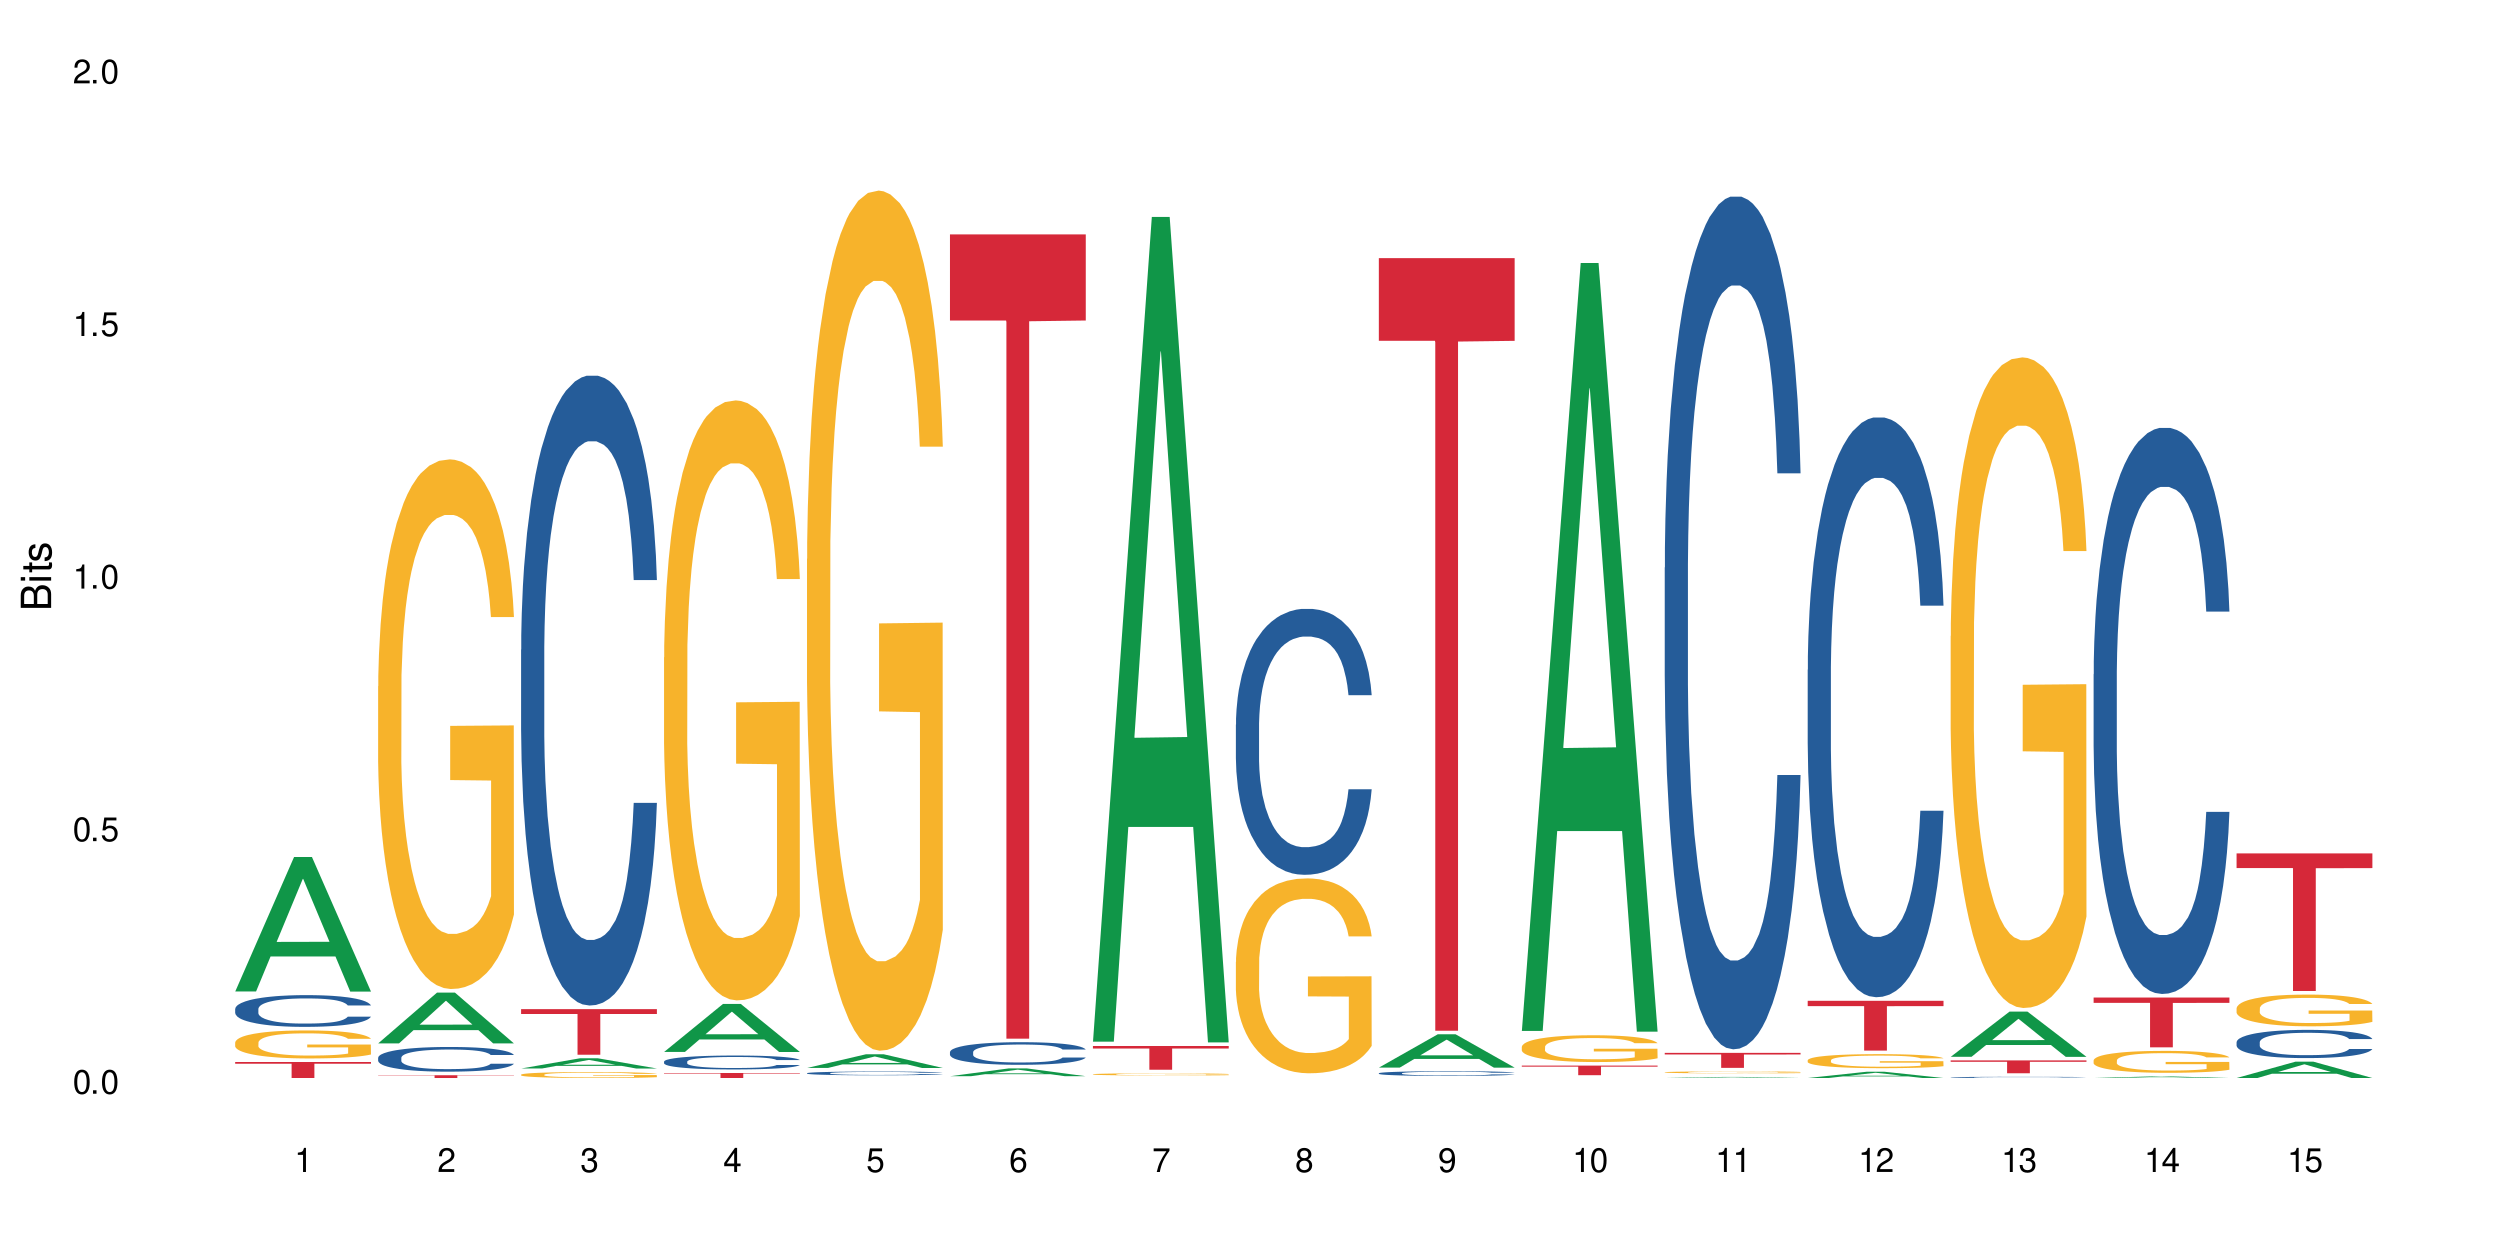
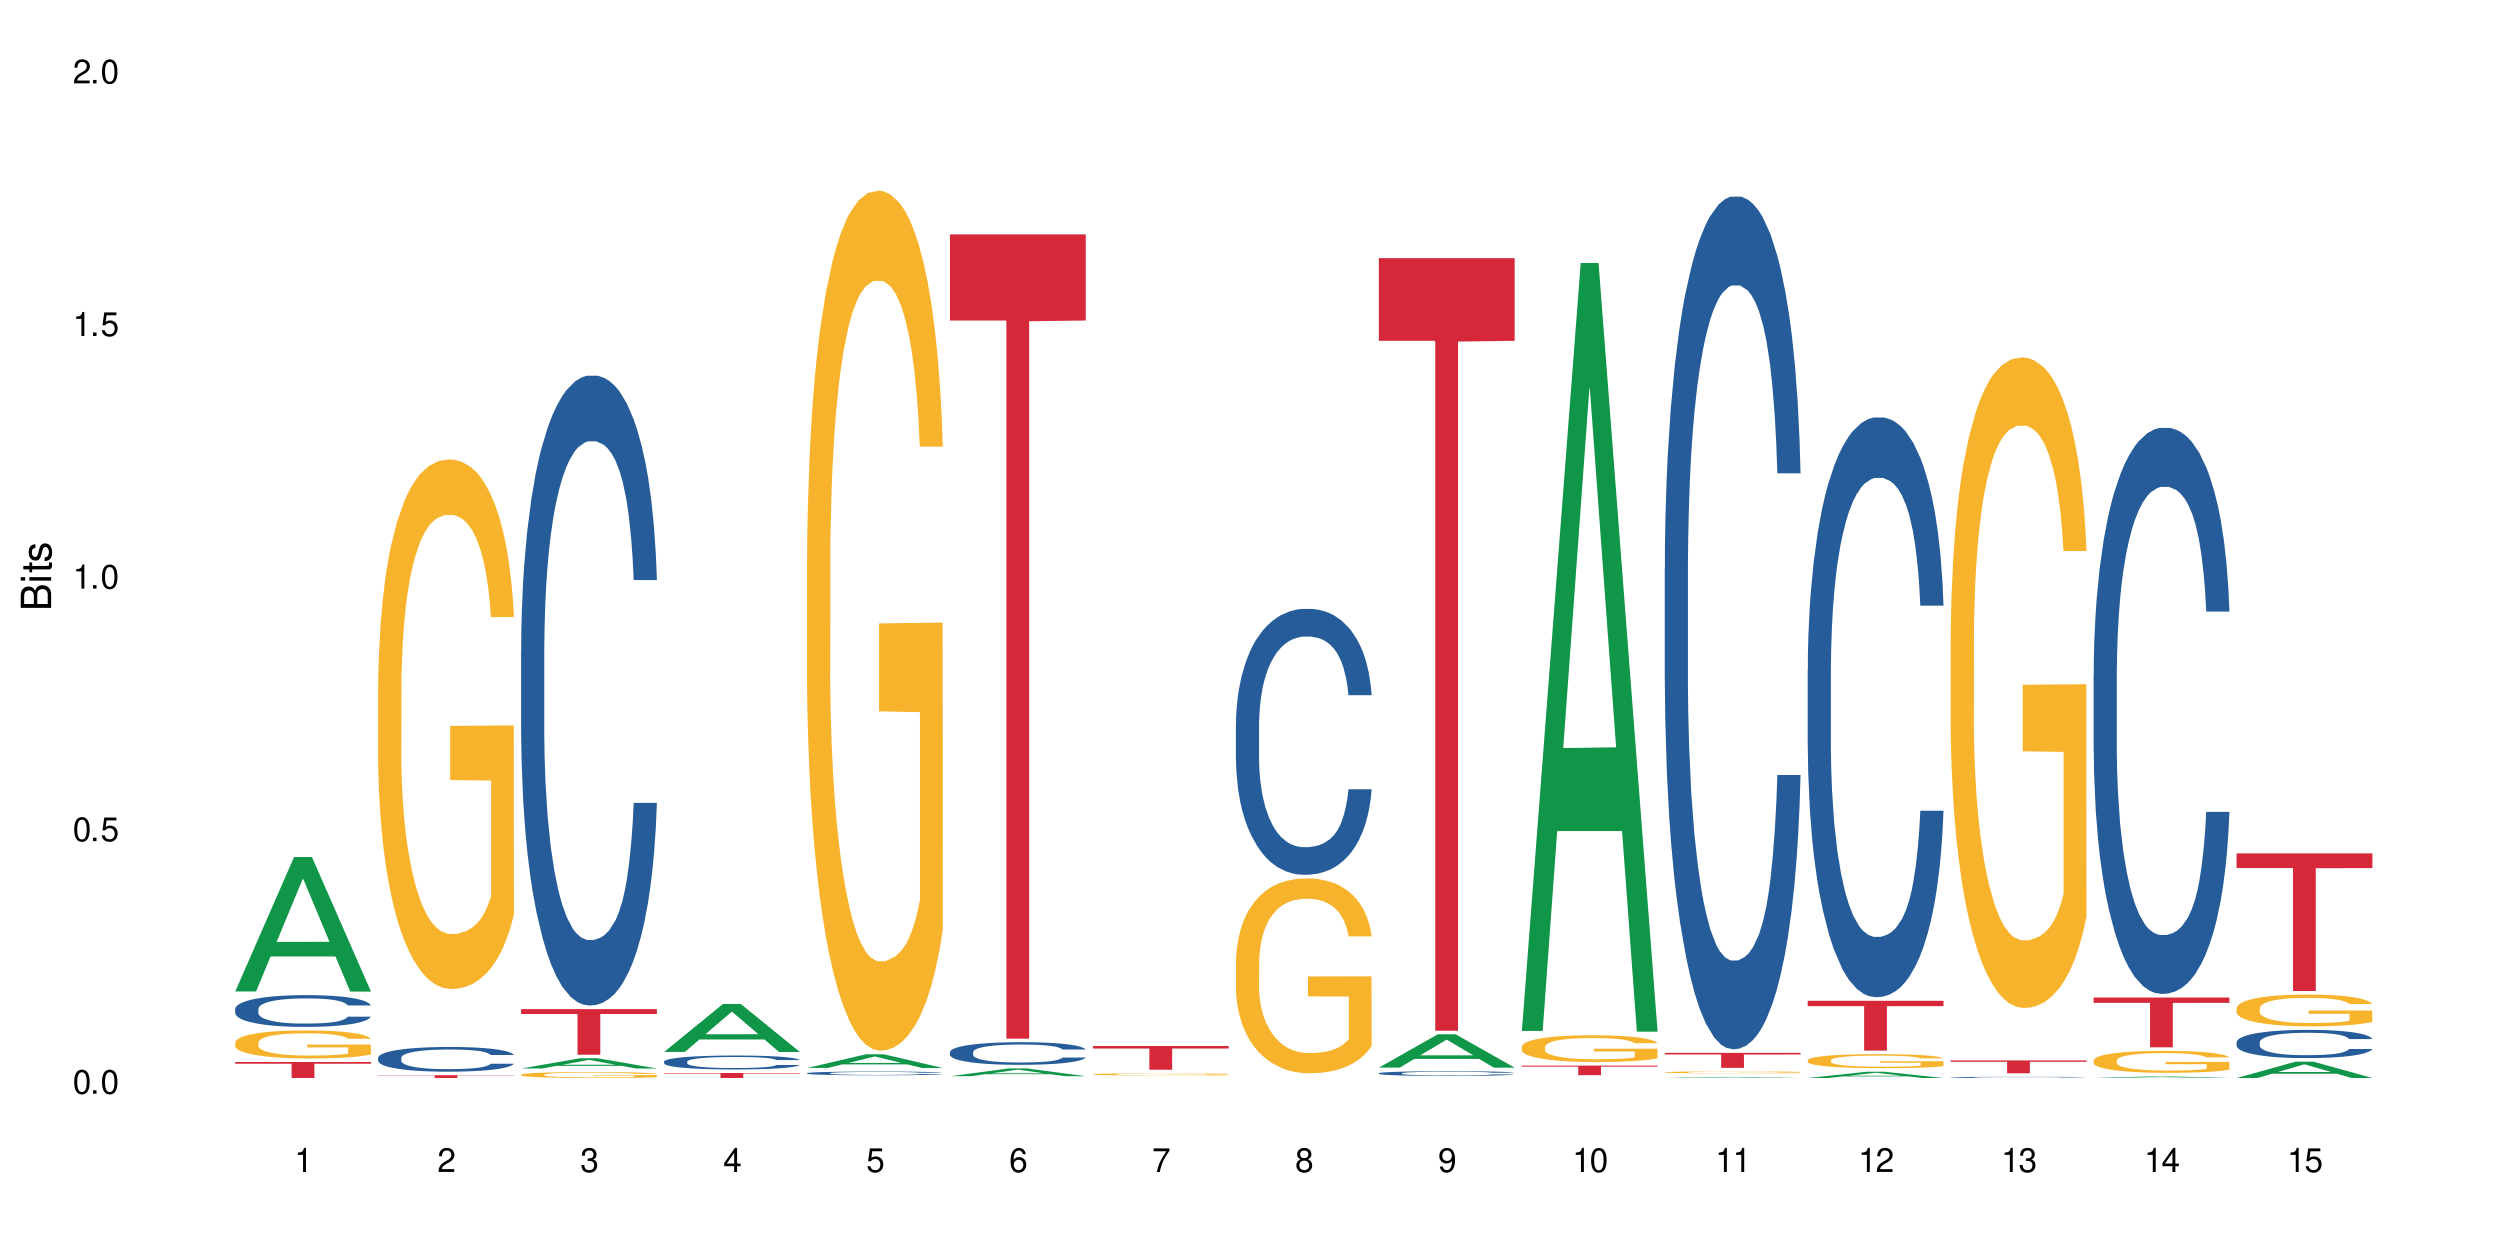
<svg xmlns="http://www.w3.org/2000/svg" xmlns:xlink="http://www.w3.org/1999/xlink" width="720" height="360" viewBox="0 0 720 360">
  <defs>
    <g>
      <g id="glyph-0-0">
</g>
      <g id="glyph-0-1">
        <path d="M 2.641 -6.938 C 2 -6.938 1.422 -6.656 1.078 -6.172 C 0.641 -5.562 0.406 -4.641 0.406 -3.359 C 0.406 -1.016 1.188 0.219 2.641 0.219 C 4.078 0.219 4.859 -1.016 4.859 -3.297 C 4.859 -4.641 4.656 -5.547 4.203 -6.172 C 3.844 -6.656 3.281 -6.938 2.641 -6.938 Z M 2.641 -6.188 C 3.547 -6.188 4 -5.25 4 -3.375 C 4 -1.406 3.562 -0.484 2.625 -0.484 C 1.734 -0.484 1.281 -1.438 1.281 -3.344 C 1.281 -5.25 1.734 -6.188 2.641 -6.188 Z M 2.641 -6.188 " />
      </g>
      <g id="glyph-0-2">
        <path d="M 1.828 -1 L 0.828 -1 L 0.828 0 L 1.828 0 Z M 1.828 -1 " />
      </g>
      <g id="glyph-0-3">
        <path d="M 4.562 -6.797 L 1.062 -6.797 L 0.547 -3.094 L 1.328 -3.094 C 1.719 -3.562 2.047 -3.734 2.578 -3.734 C 3.484 -3.734 4.062 -3.109 4.062 -2.094 C 4.062 -1.125 3.484 -0.531 2.578 -0.531 C 1.828 -0.531 1.375 -0.906 1.188 -1.672 L 0.328 -1.672 C 0.453 -1.109 0.547 -0.844 0.75 -0.594 C 1.125 -0.078 1.828 0.219 2.594 0.219 C 3.969 0.219 4.922 -0.781 4.922 -2.219 C 4.922 -3.562 4.031 -4.484 2.719 -4.484 C 2.25 -4.484 1.859 -4.359 1.469 -4.062 L 1.734 -5.969 L 4.562 -5.969 Z M 4.562 -6.797 " />
      </g>
      <g id="glyph-0-4">
        <path d="M 2.484 -4.938 L 2.484 0 L 3.328 0 L 3.328 -6.938 L 2.766 -6.938 C 2.469 -5.875 2.281 -5.734 0.984 -5.562 L 0.984 -4.938 Z M 2.484 -4.938 " />
      </g>
      <g id="glyph-0-5">
        <path d="M 4.859 -0.828 L 1.281 -0.828 C 1.359 -1.406 1.672 -1.781 2.5 -2.281 L 3.469 -2.828 C 4.406 -3.344 4.906 -4.062 4.906 -4.906 C 4.906 -5.484 4.672 -6.031 4.266 -6.406 C 3.859 -6.766 3.375 -6.938 2.719 -6.938 C 1.859 -6.938 1.219 -6.625 0.844 -6.031 C 0.609 -5.672 0.5 -5.234 0.484 -4.531 L 1.328 -4.531 C 1.359 -5.016 1.406 -5.281 1.531 -5.516 C 1.75 -5.938 2.188 -6.203 2.703 -6.203 C 3.469 -6.203 4.031 -5.641 4.031 -4.891 C 4.031 -4.344 3.719 -3.859 3.125 -3.516 L 2.234 -3 C 0.812 -2.172 0.406 -1.531 0.328 -0.016 L 4.859 -0.016 Z M 4.859 -0.828 " />
      </g>
      <g id="glyph-0-6">
        <path d="M 2.125 -3.188 L 2.578 -3.188 C 3.5 -3.188 3.984 -2.766 3.984 -1.922 C 3.984 -1.062 3.469 -0.531 2.594 -0.531 C 1.656 -0.531 1.203 -1 1.156 -2.016 L 0.312 -2.016 C 0.344 -1.453 0.438 -1.094 0.609 -0.781 C 0.953 -0.109 1.625 0.219 2.547 0.219 C 3.953 0.219 4.859 -0.625 4.859 -1.938 C 4.859 -2.828 4.516 -3.297 3.703 -3.594 C 4.344 -3.844 4.656 -4.328 4.656 -5.031 C 4.656 -6.219 3.875 -6.938 2.578 -6.938 C 1.203 -6.938 0.484 -6.172 0.453 -4.703 L 1.297 -4.703 C 1.312 -5.125 1.344 -5.359 1.453 -5.578 C 1.641 -5.969 2.062 -6.203 2.594 -6.203 C 3.344 -6.203 3.797 -5.75 3.797 -5 C 3.797 -4.516 3.609 -4.219 3.25 -4.047 C 3.016 -3.953 2.703 -3.922 2.125 -3.906 Z M 2.125 -3.188 " />
      </g>
      <g id="glyph-0-7">
        <path d="M 3.141 -1.672 L 3.141 0 L 3.984 0 L 3.984 -1.672 L 4.984 -1.672 L 4.984 -2.438 L 3.984 -2.438 L 3.984 -6.938 L 3.359 -6.938 L 0.266 -2.578 L 0.266 -1.672 Z M 3.141 -2.438 L 1 -2.438 L 3.141 -5.5 Z M 3.141 -2.438 " />
      </g>
      <g id="glyph-0-8">
        <path d="M 4.781 -5.125 C 4.609 -6.266 3.891 -6.938 2.844 -6.938 C 2.094 -6.938 1.422 -6.578 1.031 -5.953 C 0.594 -5.266 0.406 -4.422 0.406 -3.172 C 0.406 -2 0.578 -1.25 0.984 -0.641 C 1.359 -0.078 1.953 0.219 2.703 0.219 C 3.984 0.219 4.922 -0.75 4.922 -2.094 C 4.922 -3.375 4.062 -4.281 2.844 -4.281 C 2.172 -4.281 1.641 -4.031 1.281 -3.516 C 1.281 -5.234 1.828 -6.188 2.797 -6.188 C 3.391 -6.188 3.797 -5.797 3.938 -5.125 Z M 2.734 -3.531 C 3.547 -3.531 4.062 -2.953 4.062 -2.031 C 4.062 -1.156 3.484 -0.531 2.703 -0.531 C 1.922 -0.531 1.328 -1.188 1.328 -2.078 C 1.328 -2.938 1.906 -3.531 2.734 -3.531 Z M 2.734 -3.531 " />
      </g>
      <g id="glyph-0-9">
        <path d="M 4.984 -6.797 L 0.438 -6.797 L 0.438 -5.969 L 4.109 -5.969 C 2.5 -3.656 1.828 -2.234 1.328 0 L 2.219 0 C 2.594 -2.172 3.453 -4.047 4.984 -6.094 Z M 4.984 -6.797 " />
      </g>
      <g id="glyph-0-10">
        <path d="M 3.75 -3.656 C 4.469 -4.094 4.688 -4.438 4.688 -5.078 C 4.688 -6.172 3.844 -6.938 2.641 -6.938 C 1.438 -6.938 0.594 -6.172 0.594 -5.094 C 0.594 -4.438 0.812 -4.094 1.516 -3.656 C 0.734 -3.266 0.359 -2.703 0.359 -1.922 C 0.359 -0.656 1.281 0.219 2.641 0.219 C 3.984 0.219 4.922 -0.656 4.922 -1.922 C 4.922 -2.703 4.531 -3.266 3.75 -3.656 Z M 2.641 -6.188 C 3.359 -6.188 3.812 -5.75 3.812 -5.062 C 3.812 -4.406 3.344 -3.984 2.641 -3.984 C 1.922 -3.984 1.453 -4.406 1.453 -5.078 C 1.453 -5.75 1.922 -6.188 2.641 -6.188 Z M 2.641 -3.266 C 3.484 -3.266 4.062 -2.719 4.062 -1.906 C 4.062 -1.078 3.484 -0.531 2.625 -0.531 C 1.797 -0.531 1.219 -1.094 1.219 -1.906 C 1.219 -2.719 1.781 -3.266 2.641 -3.266 Z M 2.641 -3.266 " />
      </g>
      <g id="glyph-0-11">
        <path d="M 0.516 -1.578 C 0.672 -0.453 1.406 0.219 2.438 0.219 C 3.188 0.219 3.859 -0.141 4.266 -0.766 C 4.688 -1.453 4.891 -2.297 4.891 -3.547 C 4.891 -4.719 4.703 -5.453 4.312 -6.078 C 3.938 -6.641 3.344 -6.938 2.594 -6.938 C 1.297 -6.938 0.359 -5.969 0.359 -4.625 C 0.359 -3.344 1.234 -2.453 2.453 -2.453 C 3.094 -2.453 3.578 -2.672 4.016 -3.203 C 4 -1.484 3.469 -0.531 2.5 -0.531 C 1.906 -0.531 1.484 -0.906 1.359 -1.578 Z M 2.578 -6.203 C 3.375 -6.203 3.969 -5.531 3.969 -4.641 C 3.969 -3.797 3.391 -3.188 2.547 -3.188 C 1.734 -3.188 1.234 -3.766 1.234 -4.688 C 1.234 -5.562 1.797 -6.203 2.578 -6.203 Z M 2.578 -6.203 " />
      </g>
      <g id="glyph-1-0">
</g>
      <g id="glyph-1-1">
        <path d="M 0 -0.953 L 0 -4.891 C 0 -5.719 -0.234 -6.344 -0.734 -6.797 C -1.188 -7.234 -1.812 -7.469 -2.5 -7.469 C -3.547 -7.469 -4.188 -7 -4.625 -5.875 C -4.984 -6.688 -5.625 -7.094 -6.531 -7.094 C -7.172 -7.094 -7.734 -6.859 -8.141 -6.391 C -8.562 -5.922 -8.75 -5.344 -8.75 -4.5 L -8.75 -0.953 Z M -4.984 -2.062 L -7.766 -2.062 L -7.766 -4.219 C -7.766 -4.844 -7.688 -5.203 -7.453 -5.5 C -7.219 -5.812 -6.859 -5.969 -6.375 -5.969 C -5.891 -5.969 -5.531 -5.812 -5.297 -5.5 C -5.062 -5.203 -4.984 -4.844 -4.984 -4.219 Z M -0.984 -2.062 L -4 -2.062 L -4 -4.781 C -4 -5.766 -3.438 -6.359 -2.484 -6.359 C -1.547 -6.359 -0.984 -5.766 -0.984 -4.781 Z M -0.984 -2.062 " />
      </g>
      <g id="glyph-1-2">
        <path d="M -6.281 -1.797 L -6.281 -0.797 L 0 -0.797 L 0 -1.797 Z M -8.75 -1.797 L -8.75 -0.797 L -7.484 -0.797 L -7.484 -1.797 Z M -8.75 -1.797 " />
      </g>
      <g id="glyph-1-3">
        <path d="M -6.281 -3.047 L -6.281 -2.016 L -8.016 -2.016 L -8.016 -1.016 L -6.281 -1.016 L -6.281 -0.172 L -5.469 -0.172 L -5.469 -1.016 L -0.719 -1.016 C -0.078 -1.016 0.281 -1.453 0.281 -2.234 C 0.281 -2.5 0.25 -2.719 0.188 -3.047 L -0.641 -3.047 C -0.609 -2.906 -0.594 -2.766 -0.594 -2.562 C -0.594 -2.141 -0.719 -2.016 -1.156 -2.016 L -5.469 -2.016 L -5.469 -3.047 Z M -6.281 -3.047 " />
      </g>
      <g id="glyph-1-4">
        <path d="M -4.531 -5.25 C -5.766 -5.25 -6.469 -4.422 -6.469 -2.969 C -6.469 -1.516 -5.719 -0.562 -4.547 -0.562 C -3.562 -0.562 -3.094 -1.062 -2.734 -2.562 L -2.516 -3.484 C -2.344 -4.188 -2.094 -4.469 -1.641 -4.469 C -1.047 -4.469 -0.641 -3.875 -0.641 -3 C -0.641 -2.453 -0.797 -2 -1.062 -1.75 C -1.25 -1.594 -1.422 -1.531 -1.875 -1.469 L -1.875 -0.406 C -0.422 -0.453 0.281 -1.266 0.281 -2.922 C 0.281 -4.5 -0.5 -5.516 -1.719 -5.516 C -2.656 -5.516 -3.172 -4.984 -3.469 -3.734 L -3.703 -2.766 C -3.891 -1.953 -4.156 -1.609 -4.594 -1.609 C -5.188 -1.609 -5.547 -2.125 -5.547 -2.938 C -5.547 -3.75 -5.203 -4.172 -4.531 -4.203 Z M -4.531 -5.25 " />
      </g>
    </g>
  </defs>
  <rect x="-72" y="-36" width="864" height="432" fill="rgb(100%, 100%, 100%)" fill-opacity="1" />
  <path fill-rule="nonzero" fill="rgb(6.275%, 58.824%, 28.235%)" fill-opacity="1" d="M 67.73 285.539 L 67.773 285.504 L 84.695 246.809 L 89.836 246.809 L 106.844 285.578 L 100.867 285.578 L 96.605 275.457 L 77.926 275.457 L 73.75 285.539 L 67.73 285.539 L 79.723 271.27 L 94.895 271.234 L 87.328 253.145 L 87.246 253.105 L 87.16 253.215 L 79.684 271.234 L 79.723 271.27 Z M 67.73 285.539 " />
  <path fill-rule="nonzero" fill="rgb(14.51%, 36.078%, 60%)" fill-opacity="1" d="M 67.73 290.578 L 67.777 290.57 L 67.777 290.371 L 67.922 290.051 L 68.254 289.652 L 68.59 289.375 L 69.449 288.883 L 70.641 288.406 L 71.879 288.039 L 72.785 287.82 L 73.598 287.656 L 75.457 287.348 L 76.652 287.188 L 77.938 287.047 L 79.512 286.902 L 80.656 286.82 L 83.234 286.688 L 85.141 286.629 L 86.621 286.602 L 89.816 286.602 L 91.723 286.637 L 93.105 286.68 L 94.633 286.746 L 95.922 286.82 L 98.164 287.004 L 100.168 287.238 L 101.074 287.371 L 102.504 287.629 L 103.602 287.879 L 104.363 288.098 L 105.223 288.406 L 105.984 288.781 L 106.559 289.207 L 106.844 289.566 L 100.168 289.566 L 99.832 289.234 L 99.449 288.977 L 98.734 288.633 L 98.02 288.391 L 97.02 288.148 L 96.113 287.988 L 94.871 287.832 L 93.773 287.73 L 92.629 287.656 L 91.531 287.605 L 89.434 287.555 L 87 287.555 L 86.094 287.57 L 84.234 287.637 L 83.234 287.695 L 81.801 287.812 L 80.801 287.922 L 79.609 288.09 L 78.797 288.23 L 77.797 288.449 L 77.078 288.641 L 76.27 288.918 L 75.793 289.125 L 75.363 289.359 L 74.98 289.633 L 74.695 289.926 L 74.504 290.234 L 74.41 290.535 L 74.41 291.832 L 74.504 292.133 L 74.742 292.48 L 75.363 292.992 L 76.27 293.434 L 77.32 293.785 L 78.32 294.035 L 78.891 294.152 L 79.656 294.285 L 80.848 294.453 L 82.566 294.621 L 83.566 294.688 L 85.094 294.754 L 86.668 294.785 L 88.766 294.785 L 90.625 294.754 L 91.867 294.711 L 93.156 294.645 L 94.918 294.504 L 96.016 294.371 L 96.969 294.211 L 97.688 294.051 L 98.164 293.918 L 98.879 293.66 L 99.449 293.375 L 99.879 293.082 L 100.168 292.801 L 106.844 292.801 L 106.559 293.133 L 106.129 293.461 L 105.699 293.703 L 105.031 293.992 L 104.27 294.254 L 103.172 294.543 L 102.266 294.738 L 101.074 294.945 L 99.977 295.105 L 98.781 295.246 L 97.02 295.414 L 95.875 295.496 L 94.633 295.57 L 93.156 295.641 L 91.293 295.699 L 89.289 295.73 L 87.43 295.738 L 85.426 295.723 L 83.949 295.688 L 81.992 295.613 L 79.559 295.465 L 77.797 295.305 L 76.414 295.145 L 75.219 294.98 L 73.883 294.754 L 72.168 294.387 L 71.117 294.102 L 70.402 293.867 L 69.59 293.543 L 69.02 293.25 L 68.352 292.781 L 67.875 292.191 L 67.73 291.73 Z M 67.73 290.578 " />
  <path fill-rule="nonzero" fill="rgb(96.863%, 70.196%, 16.863%)" fill-opacity="1" d="M 67.73 300.223 L 67.777 300.215 L 67.777 300.066 L 67.969 299.734 L 68.445 299.277 L 69.066 298.902 L 69.734 298.609 L 70.164 298.453 L 70.879 298.23 L 71.5 298.07 L 73.074 297.738 L 75.078 297.43 L 76.172 297.297 L 77.414 297.172 L 79.18 297.031 L 79.988 296.98 L 82.469 296.859 L 85.285 296.789 L 88.383 296.766 L 89.816 296.773 L 91.77 296.801 L 94.441 296.883 L 95.969 296.957 L 97.16 297.031 L 98.402 297.125 L 99.926 297.273 L 101.359 297.449 L 102.504 297.629 L 103.648 297.848 L 104.602 298.086 L 105.414 298.344 L 106.129 298.652 L 106.559 298.91 L 106.844 299.168 L 100.215 299.168 L 99.832 298.91 L 99.402 298.711 L 98.688 298.469 L 97.973 298.289 L 97.258 298.152 L 95.922 297.961 L 94.777 297.84 L 93.344 297.738 L 91.961 297.672 L 90.387 297.629 L 89.434 297.613 L 86.906 297.613 L 84.617 297.664 L 83.281 297.723 L 82.328 297.781 L 80.992 297.895 L 80.18 297.98 L 79.703 298.039 L 78.273 298.27 L 77.32 298.477 L 76.793 298.617 L 76.125 298.836 L 75.648 299.035 L 75.125 299.332 L 74.84 299.551 L 74.457 300.051 L 74.41 301.379 L 74.551 301.66 L 74.84 301.961 L 75.219 302.227 L 75.793 302.508 L 76.363 302.719 L 77.367 303.008 L 78.227 303.199 L 78.891 303.324 L 80.18 303.523 L 80.703 303.59 L 81.945 303.723 L 83.234 303.824 L 84.809 303.914 L 86 303.957 L 87.906 303.996 L 90.34 303.996 L 93.203 303.949 L 95.016 303.891 L 96.254 303.832 L 97.066 303.781 L 98.066 303.699 L 98.781 303.625 L 99.449 303.547 L 100.262 303.422 L 100.262 301.66 L 88.48 301.652 L 88.48 300.828 L 106.797 300.82 L 106.844 303.699 L 105.844 303.898 L 104.602 304.09 L 103.41 304.238 L 102.168 304.363 L 100.406 304.504 L 98.973 304.594 L 96.781 304.695 L 94.777 304.762 L 92.676 304.805 L 90.816 304.828 L 88.621 304.836 L 86.668 304.82 L 84.57 304.777 L 82.898 304.719 L 81.371 304.645 L 79.848 304.547 L 77.938 304.395 L 76.699 304.27 L 75.41 304.113 L 74.121 303.93 L 72.977 303.73 L 72.215 303.574 L 71.453 303.398 L 70.641 303.176 L 69.879 302.926 L 69.305 302.699 L 68.781 302.441 L 68.398 302.195 L 68.016 301.867 L 67.828 301.602 L 67.73 301.371 Z M 67.73 300.223 " />
  <path fill-rule="nonzero" fill="rgb(83.922%, 15.686%, 22.353%)" fill-opacity="1" d="M 67.73 305.863 L 106.844 305.863 L 106.844 306.355 L 90.543 306.359 L 90.543 310.469 L 83.984 310.469 L 83.984 306.363 L 83.891 306.355 L 67.73 306.355 Z M 67.73 305.863 " />
-   <path fill-rule="nonzero" fill="rgb(6.275%, 58.824%, 28.235%)" fill-opacity="1" d="M 108.902 300.492 L 108.945 300.48 L 125.867 285.863 L 131.008 285.863 L 148.016 300.508 L 142.039 300.508 L 137.777 296.684 L 119.098 296.684 L 114.922 300.492 L 108.902 300.492 L 120.895 295.102 L 136.062 295.09 L 128.5 288.258 L 128.418 288.242 L 128.332 288.285 L 120.855 295.09 L 120.895 295.102 Z M 108.902 300.492 " />
  <path fill-rule="nonzero" fill="rgb(14.51%, 36.078%, 60%)" fill-opacity="1" d="M 108.902 304.625 L 108.949 304.621 L 108.949 304.465 L 109.094 304.215 L 109.426 303.906 L 109.762 303.691 L 110.621 303.309 L 111.812 302.938 L 113.051 302.652 L 113.957 302.48 L 114.77 302.352 L 116.629 302.109 L 117.82 301.988 L 119.109 301.879 L 120.684 301.766 L 121.828 301.703 L 124.406 301.598 L 126.312 301.551 L 127.793 301.531 L 130.988 301.531 L 132.895 301.559 L 134.277 301.59 L 135.805 301.645 L 137.094 301.703 L 139.336 301.844 L 141.336 302.027 L 142.242 302.129 L 143.676 302.332 L 144.773 302.527 L 145.535 302.695 L 146.395 302.938 L 147.156 303.23 L 147.73 303.559 L 148.016 303.84 L 141.336 303.84 L 141.004 303.578 L 140.621 303.379 L 139.906 303.113 L 139.191 302.922 L 138.191 302.734 L 137.285 302.613 L 136.043 302.488 L 134.945 302.41 L 133.801 302.352 L 132.703 302.312 L 130.605 302.273 L 128.172 302.273 L 127.266 302.285 L 125.406 302.34 L 124.406 302.383 L 122.973 302.477 L 121.973 302.559 L 120.781 302.688 L 119.969 302.801 L 118.969 302.969 L 118.25 303.117 L 117.441 303.332 L 116.965 303.496 L 116.535 303.676 L 116.152 303.891 L 115.867 304.117 L 115.676 304.359 L 115.582 304.594 L 115.582 305.602 L 115.676 305.836 L 115.914 306.109 L 116.535 306.504 L 117.441 306.848 L 118.488 307.121 L 119.492 307.316 L 120.062 307.406 L 120.828 307.512 L 122.02 307.641 L 123.738 307.77 L 124.738 307.824 L 126.266 307.875 L 127.84 307.902 L 129.938 307.902 L 131.797 307.875 L 133.039 307.844 L 134.324 307.789 L 136.09 307.68 L 137.188 307.578 L 138.141 307.453 L 138.859 307.328 L 139.336 307.227 L 140.051 307.023 L 140.621 306.805 L 141.051 306.574 L 141.336 306.355 L 148.016 306.355 L 147.73 306.613 L 147.301 306.867 L 146.871 307.055 L 146.203 307.285 L 145.441 307.484 L 144.344 307.711 L 143.438 307.863 L 142.242 308.023 L 141.148 308.148 L 139.953 308.258 L 138.191 308.387 L 137.043 308.453 L 135.805 308.512 L 134.324 308.562 L 132.465 308.609 L 130.461 308.637 L 128.602 308.641 L 126.598 308.629 L 125.121 308.602 L 123.164 308.543 L 120.73 308.426 L 118.969 308.305 L 117.582 308.18 L 116.391 308.051 L 115.055 307.875 L 113.34 307.59 L 112.289 307.367 L 111.574 307.188 L 110.762 306.934 L 110.191 306.707 L 109.523 306.34 L 109.047 305.879 L 108.902 305.523 Z M 108.902 304.625 " />
  <path fill-rule="nonzero" fill="rgb(96.863%, 70.196%, 16.863%)" fill-opacity="1" d="M 108.902 197.629 L 108.949 197.492 L 108.949 194.707 L 109.141 188.438 L 109.617 179.801 L 110.238 172.695 L 110.906 167.121 L 111.336 164.195 L 112.051 160.02 L 112.672 156.953 L 114.246 150.684 L 116.25 144.832 L 117.344 142.324 L 118.586 139.957 L 120.352 137.309 L 121.16 136.336 L 123.641 134.105 L 126.457 132.715 L 129.555 132.297 L 130.988 132.434 L 132.941 132.992 L 135.613 134.523 L 137.141 135.918 L 138.332 137.309 L 139.574 139.121 L 141.098 141.906 L 142.531 145.25 L 143.676 148.594 L 144.82 152.773 L 145.773 157.23 L 146.586 162.105 L 147.301 167.957 L 147.73 172.832 L 148.016 177.711 L 141.387 177.711 L 141.004 172.832 L 140.574 169.074 L 139.859 164.477 L 139.145 161.133 L 138.43 158.484 L 137.094 154.863 L 135.949 152.633 L 134.516 150.684 L 133.133 149.43 L 131.559 148.594 L 130.605 148.316 L 128.078 148.316 L 125.789 149.289 L 124.453 150.406 L 123.5 151.52 L 122.164 153.609 L 121.352 155.281 L 120.875 156.395 L 119.445 160.715 L 118.488 164.613 L 117.965 167.262 L 117.297 171.441 L 116.82 175.203 L 116.297 180.773 L 116.008 184.953 L 115.629 194.426 L 115.582 219.504 L 115.723 224.797 L 116.008 230.508 L 116.391 235.523 L 116.965 240.816 L 117.535 244.855 L 118.539 250.289 L 119.395 253.91 L 120.062 256.277 L 121.352 260.039 L 121.875 261.293 L 123.117 263.801 L 124.406 265.754 L 125.98 267.426 L 127.172 268.258 L 129.078 268.957 L 131.512 268.957 L 134.375 268.121 L 136.188 267.008 L 137.426 265.891 L 138.238 264.918 L 139.238 263.383 L 139.953 261.992 L 140.621 260.457 L 141.434 258.09 L 141.434 224.797 L 129.652 224.656 L 129.652 209.055 L 147.969 208.914 L 148.016 263.383 L 147.016 267.145 L 145.773 270.766 L 144.582 273.555 L 143.34 275.922 L 141.578 278.57 L 140.145 280.238 L 137.949 282.191 L 135.949 283.445 L 133.848 284.281 L 131.988 284.699 L 129.793 284.836 L 127.84 284.559 L 125.742 283.723 L 124.07 282.609 L 122.543 281.215 L 121.02 279.406 L 119.109 276.48 L 117.871 274.109 L 116.582 271.184 L 115.293 267.703 L 114.148 263.941 L 113.387 261.016 L 112.625 257.672 L 111.812 253.492 L 111.051 248.758 L 110.477 244.438 L 109.953 239.562 L 109.57 234.965 L 109.188 228.695 L 108.996 223.68 L 108.902 219.363 Z M 108.902 197.629 " />
  <path fill-rule="nonzero" fill="rgb(83.922%, 15.686%, 22.353%)" fill-opacity="1" d="M 108.902 309.668 L 148.016 309.668 L 148.016 309.754 L 131.715 309.754 L 131.715 310.469 L 125.156 310.469 L 125.156 309.754 L 108.902 309.754 Z M 108.902 309.668 " />
  <path fill-rule="nonzero" fill="rgb(6.275%, 58.824%, 28.235%)" fill-opacity="1" d="M 150.074 307.727 L 150.117 307.723 L 167.039 304.785 L 172.18 304.785 L 189.188 307.73 L 183.211 307.73 L 178.949 306.961 L 160.27 306.961 L 156.09 307.727 L 150.074 307.727 L 162.066 306.645 L 177.234 306.641 L 169.672 305.27 L 169.59 305.266 L 169.504 305.273 L 162.027 306.641 L 162.066 306.645 Z M 150.074 307.727 " />
  <path fill-rule="nonzero" fill="rgb(14.51%, 36.078%, 60%)" fill-opacity="1" d="M 150.074 187.129 L 150.121 186.961 L 150.121 182.984 L 150.266 176.684 L 150.598 168.723 L 150.934 163.254 L 151.793 153.469 L 152.984 144.02 L 154.223 136.723 L 155.129 132.414 L 155.941 129.098 L 157.801 122.961 L 158.992 119.812 L 160.281 116.992 L 161.855 114.172 L 163 112.516 L 165.578 109.863 L 167.484 108.703 L 168.965 108.203 L 172.16 108.203 L 174.066 108.867 L 175.449 109.695 L 176.977 111.023 L 178.266 112.516 L 180.508 116.164 L 182.508 120.805 L 183.414 123.457 L 184.848 128.598 L 185.945 133.574 L 186.707 137.883 L 187.566 144.02 L 188.328 151.48 L 188.902 159.938 L 189.188 167.066 L 182.508 167.066 L 182.176 160.434 L 181.793 155.293 L 181.078 148.496 L 180.363 143.688 L 179.359 138.879 L 178.453 135.727 L 177.215 132.578 L 176.117 130.59 L 174.973 129.098 L 173.875 128.102 L 171.777 127.105 L 169.344 127.105 L 168.438 127.438 L 166.578 128.766 L 165.578 129.926 L 164.145 132.246 L 163.145 134.402 L 161.953 137.719 L 161.141 140.535 L 160.137 144.848 L 159.422 148.66 L 158.613 154.133 L 158.137 158.277 L 157.707 162.922 L 157.324 168.391 L 157.039 174.195 L 156.848 180.328 L 156.754 186.301 L 156.754 212 L 156.848 217.969 L 157.086 224.93 L 157.707 235.047 L 158.613 243.832 L 159.66 250.797 L 160.664 255.77 L 161.234 258.094 L 162 260.746 L 163.191 264.062 L 164.91 267.379 L 165.91 268.703 L 167.438 270.031 L 169.012 270.695 L 171.109 270.695 L 172.969 270.031 L 174.211 269.203 L 175.496 267.875 L 177.262 265.055 L 178.359 262.402 L 179.312 259.254 L 180.027 256.102 L 180.508 253.449 L 181.223 248.309 L 181.793 242.672 L 182.223 236.871 L 182.508 231.23 L 189.188 231.23 L 188.902 237.863 L 188.473 244.332 L 188.043 249.141 L 187.375 254.941 L 186.613 260.082 L 185.516 265.887 L 184.609 269.699 L 183.414 273.844 L 182.32 276.996 L 181.125 279.812 L 179.359 283.129 L 178.215 284.789 L 176.977 286.281 L 175.496 287.605 L 173.637 288.766 L 171.633 289.43 L 169.773 289.594 L 167.77 289.266 L 166.293 288.602 L 164.336 287.109 L 161.902 284.125 L 160.137 280.973 L 158.754 277.824 L 157.562 274.508 L 156.227 270.031 L 154.512 262.734 L 153.461 257.098 L 152.746 252.457 L 151.934 245.988 L 151.363 240.188 L 150.695 230.902 L 150.219 219.129 L 150.074 210.008 Z M 150.074 187.129 " />
  <path fill-rule="nonzero" fill="rgb(96.863%, 70.196%, 16.863%)" fill-opacity="1" d="M 150.074 309.488 L 150.121 309.488 L 150.121 309.457 L 150.312 309.387 L 150.789 309.289 L 151.41 309.211 L 152.078 309.148 L 152.508 309.113 L 153.223 309.066 L 153.844 309.031 L 155.418 308.961 L 157.418 308.898 L 158.516 308.867 L 159.758 308.844 L 161.523 308.812 L 162.332 308.801 L 164.812 308.777 L 167.629 308.762 L 170.727 308.758 L 172.16 308.758 L 174.113 308.766 L 176.785 308.781 L 178.312 308.797 L 179.504 308.812 L 180.746 308.832 L 182.27 308.863 L 183.703 308.902 L 184.848 308.938 L 185.992 308.984 L 186.945 309.035 L 187.758 309.09 L 188.473 309.156 L 188.902 309.211 L 189.188 309.266 L 182.559 309.266 L 182.176 309.211 L 181.746 309.168 L 181.031 309.117 L 180.316 309.078 L 179.602 309.051 L 178.266 309.008 L 177.121 308.984 L 175.688 308.961 L 174.305 308.949 L 172.73 308.938 L 169.25 308.938 L 166.961 308.945 L 165.625 308.961 L 164.672 308.973 L 163.336 308.996 L 162.523 309.016 L 162.047 309.027 L 160.617 309.074 L 159.66 309.117 L 159.137 309.148 L 158.469 309.195 L 157.992 309.238 L 157.469 309.301 L 157.18 309.348 L 156.801 309.453 L 156.754 309.734 L 156.895 309.797 L 157.18 309.859 L 157.562 309.914 L 158.137 309.977 L 158.707 310.02 L 159.711 310.082 L 160.566 310.121 L 161.234 310.148 L 162.523 310.191 L 163.047 310.207 L 164.289 310.234 L 165.578 310.254 L 167.148 310.273 L 168.344 310.285 L 170.25 310.293 L 172.684 310.293 L 175.547 310.281 L 177.359 310.27 L 178.598 310.258 L 179.41 310.246 L 180.41 310.23 L 181.125 310.215 L 181.793 310.195 L 182.605 310.168 L 182.605 309.797 L 170.824 309.793 L 170.824 309.617 L 189.141 309.617 L 189.188 310.23 L 188.188 310.27 L 186.945 310.312 L 185.754 310.344 L 184.512 310.371 L 182.746 310.398 L 181.316 310.418 L 179.121 310.441 L 177.121 310.453 L 175.02 310.465 L 173.16 310.469 L 170.965 310.469 L 169.012 310.465 L 166.91 310.457 L 165.242 310.445 L 163.715 310.43 L 162.191 310.41 L 160.281 310.375 L 159.043 310.348 L 157.754 310.316 L 156.465 310.277 L 155.32 310.234 L 154.559 310.203 L 153.793 310.164 L 152.984 310.117 L 152.219 310.066 L 151.648 310.016 L 151.125 309.961 L 150.742 309.91 L 150.359 309.84 L 150.168 309.781 L 150.074 309.734 Z M 150.074 309.488 " />
  <path fill-rule="nonzero" fill="rgb(83.922%, 15.686%, 22.353%)" fill-opacity="1" d="M 150.074 290.621 L 189.188 290.621 L 189.188 292.027 L 172.887 292.039 L 172.887 303.762 L 166.328 303.762 L 166.328 292.055 L 166.234 292.027 L 150.074 292.027 Z M 150.074 290.621 " />
  <path fill-rule="nonzero" fill="rgb(6.275%, 58.824%, 28.235%)" fill-opacity="1" d="M 191.246 302.957 L 191.289 302.945 L 208.211 289.141 L 213.352 289.141 L 230.359 302.969 L 224.383 302.969 L 220.121 299.359 L 201.441 299.359 L 197.262 302.957 L 191.246 302.957 L 203.238 297.867 L 218.406 297.855 L 210.844 291.402 L 210.762 291.387 L 210.676 291.426 L 203.195 297.855 L 203.238 297.867 Z M 191.246 302.957 " />
  <path fill-rule="nonzero" fill="rgb(14.51%, 36.078%, 60%)" fill-opacity="1" d="M 191.246 305.738 L 191.293 305.734 L 191.293 305.648 L 191.438 305.508 L 191.77 305.332 L 192.105 305.211 L 192.965 304.996 L 194.156 304.789 L 195.395 304.625 L 196.301 304.531 L 197.113 304.457 L 198.973 304.324 L 200.164 304.254 L 201.453 304.191 L 203.027 304.129 L 204.172 304.09 L 206.746 304.031 L 208.656 304.008 L 210.133 303.996 L 213.332 303.996 L 215.238 304.012 L 216.621 304.031 L 218.148 304.059 L 219.438 304.09 L 221.676 304.172 L 223.68 304.273 L 224.586 304.332 L 226.02 304.445 L 227.117 304.559 L 227.879 304.652 L 228.738 304.789 L 229.5 304.953 L 230.074 305.141 L 230.359 305.297 L 223.68 305.297 L 223.348 305.148 L 222.965 305.035 L 222.25 304.887 L 221.535 304.781 L 220.531 304.676 L 219.625 304.605 L 218.387 304.535 L 217.289 304.492 L 216.145 304.457 L 215.047 304.438 L 212.949 304.414 L 210.516 304.414 L 209.609 304.422 L 207.75 304.449 L 206.746 304.477 L 205.316 304.527 L 204.316 304.574 L 203.121 304.648 L 202.312 304.711 L 201.309 304.805 L 200.594 304.891 L 199.785 305.012 L 199.309 305.102 L 198.879 305.203 L 198.496 305.324 L 198.211 305.453 L 198.02 305.59 L 197.922 305.723 L 197.922 306.289 L 198.02 306.422 L 198.258 306.574 L 198.879 306.797 L 199.785 306.992 L 200.832 307.145 L 201.836 307.254 L 202.406 307.309 L 203.172 307.367 L 204.363 307.438 L 206.082 307.512 L 207.082 307.543 L 208.609 307.57 L 210.184 307.586 L 212.281 307.586 L 214.141 307.57 L 215.383 307.551 L 216.668 307.523 L 218.434 307.461 L 219.531 307.402 L 220.484 307.332 L 221.199 307.262 L 221.676 307.203 L 222.395 307.09 L 222.965 306.965 L 223.395 306.84 L 223.68 306.715 L 230.359 306.715 L 230.074 306.859 L 229.645 307.004 L 229.215 307.109 L 228.547 307.238 L 227.781 307.352 L 226.688 307.48 L 225.781 307.562 L 224.586 307.656 L 223.488 307.723 L 222.297 307.785 L 220.531 307.859 L 219.387 307.895 L 218.148 307.93 L 216.668 307.957 L 214.809 307.984 L 212.805 308 L 210.945 308.004 L 208.941 307.996 L 207.465 307.98 L 205.508 307.949 L 203.074 307.883 L 201.309 307.812 L 199.926 307.742 L 198.734 307.668 L 197.398 307.57 L 195.684 307.41 L 194.633 307.285 L 193.918 307.184 L 193.105 307.039 L 192.535 306.91 L 191.867 306.707 L 191.391 306.445 L 191.246 306.246 Z M 191.246 305.738 " />
-   <path fill-rule="nonzero" fill="rgb(96.863%, 70.196%, 16.863%)" fill-opacity="1" d="M 191.246 189.328 L 191.293 189.168 L 191.293 186.016 L 191.484 178.914 L 191.961 169.129 L 192.582 161.082 L 193.25 154.77 L 193.68 151.453 L 194.395 146.719 L 195.016 143.25 L 196.59 136.148 L 198.59 129.52 L 199.688 126.68 L 200.93 123.996 L 202.695 120.996 L 203.504 119.895 L 205.984 117.367 L 208.801 115.789 L 211.898 115.316 L 213.332 115.473 L 215.285 116.105 L 217.957 117.84 L 219.484 119.418 L 220.676 120.996 L 221.918 123.047 L 223.441 126.203 L 224.875 129.992 L 226.02 133.781 L 227.164 138.516 L 228.117 143.562 L 228.93 149.086 L 229.645 155.715 L 230.074 161.238 L 230.359 166.762 L 223.73 166.762 L 223.348 161.238 L 222.918 156.977 L 222.203 151.77 L 221.488 147.98 L 220.77 144.984 L 219.438 140.883 L 218.293 138.355 L 216.859 136.148 L 215.477 134.727 L 213.902 133.781 L 212.949 133.465 L 210.422 133.465 L 208.133 134.57 L 206.797 135.832 L 205.84 137.094 L 204.508 139.461 L 203.695 141.355 L 203.219 142.617 L 201.789 147.508 L 200.832 151.926 L 200.309 154.926 L 199.641 159.66 L 199.164 163.922 L 198.641 170.234 L 198.352 174.969 L 197.973 185.699 L 197.922 214.102 L 198.066 220.102 L 198.352 226.57 L 198.734 232.25 L 199.309 238.246 L 199.879 242.824 L 200.883 248.98 L 201.738 253.082 L 202.406 255.766 L 203.695 260.023 L 204.219 261.445 L 205.461 264.285 L 206.746 266.496 L 208.32 268.391 L 209.516 269.336 L 211.422 270.125 L 213.855 270.125 L 216.719 269.18 L 218.531 267.914 L 219.77 266.652 L 220.582 265.547 L 221.582 263.812 L 222.297 262.234 L 222.965 260.5 L 223.777 257.816 L 223.777 220.102 L 211.996 219.941 L 211.996 202.27 L 230.312 202.109 L 230.359 263.812 L 229.355 268.074 L 228.117 272.176 L 226.926 275.332 L 225.684 278.016 L 223.918 281.012 L 222.488 282.906 L 220.293 285.117 L 218.293 286.535 L 216.191 287.484 L 214.332 287.957 L 212.137 288.113 L 210.184 287.801 L 208.082 286.852 L 206.414 285.59 L 204.887 284.012 L 203.359 281.961 L 201.453 278.645 L 200.215 275.965 L 198.926 272.648 L 197.637 268.703 L 196.492 264.445 L 195.73 261.129 L 194.965 257.344 L 194.156 252.609 L 193.391 247.242 L 192.82 242.352 L 192.297 236.828 L 191.914 231.621 L 191.531 224.52 L 191.34 218.836 L 191.246 213.945 Z M 191.246 189.328 " />
  <path fill-rule="nonzero" fill="rgb(83.922%, 15.686%, 22.353%)" fill-opacity="1" d="M 191.246 309.027 L 230.359 309.027 L 230.359 309.184 L 214.059 309.184 L 214.059 310.469 L 207.5 310.469 L 207.5 309.188 L 207.402 309.184 L 191.246 309.184 Z M 191.246 309.027 " />
  <path fill-rule="nonzero" fill="rgb(6.275%, 58.824%, 28.235%)" fill-opacity="1" d="M 232.418 307.574 L 232.461 307.57 L 249.383 303.633 L 254.523 303.633 L 271.531 307.578 L 265.555 307.578 L 261.293 306.547 L 242.613 306.547 L 238.434 307.574 L 232.418 307.574 L 244.41 306.121 L 259.578 306.117 L 252.016 304.277 L 251.934 304.273 L 251.848 304.285 L 244.367 306.117 L 244.41 306.121 Z M 232.418 307.574 " />
  <path fill-rule="nonzero" fill="rgb(14.51%, 36.078%, 60%)" fill-opacity="1" d="M 232.418 309.074 L 232.465 309.074 L 232.465 309.051 L 232.609 309.012 L 232.941 308.965 L 233.277 308.934 L 234.133 308.875 L 235.328 308.816 L 236.566 308.773 L 237.473 308.75 L 238.285 308.73 L 240.145 308.691 L 241.336 308.672 L 242.625 308.656 L 244.199 308.641 L 245.344 308.629 L 247.918 308.613 L 249.828 308.605 L 254.504 308.605 L 256.41 308.609 L 257.793 308.613 L 259.32 308.621 L 260.609 308.629 L 262.848 308.652 L 264.852 308.68 L 265.758 308.695 L 267.191 308.727 L 268.285 308.754 L 269.051 308.781 L 269.91 308.816 L 270.672 308.863 L 271.246 308.914 L 271.531 308.957 L 264.852 308.957 L 264.52 308.914 L 264.137 308.887 L 263.422 308.844 L 262.707 308.816 L 261.703 308.789 L 260.797 308.77 L 259.559 308.75 L 258.461 308.738 L 257.316 308.73 L 256.219 308.723 L 254.121 308.719 L 250.781 308.719 L 248.922 308.727 L 247.918 308.734 L 246.488 308.746 L 245.488 308.762 L 244.293 308.781 L 243.484 308.797 L 242.48 308.824 L 241.766 308.844 L 240.957 308.879 L 240.48 308.902 L 240.051 308.93 L 239.668 308.965 L 239.383 308.996 L 239.191 309.035 L 239.094 309.07 L 239.094 309.223 L 239.191 309.258 L 239.43 309.301 L 240.051 309.359 L 240.957 309.414 L 242.004 309.453 L 243.008 309.484 L 243.578 309.496 L 244.344 309.512 L 245.535 309.531 L 247.25 309.555 L 248.254 309.562 L 249.781 309.57 L 251.355 309.574 L 253.453 309.574 L 255.312 309.57 L 256.555 309.562 L 257.84 309.555 L 259.605 309.539 L 260.703 309.523 L 261.656 309.504 L 262.371 309.484 L 262.848 309.469 L 263.566 309.438 L 264.137 309.406 L 264.566 309.371 L 264.852 309.336 L 271.531 309.336 L 271.246 309.379 L 270.816 309.414 L 270.387 309.445 L 269.719 309.48 L 268.953 309.508 L 267.859 309.543 L 266.953 309.566 L 265.758 309.59 L 264.66 309.609 L 263.469 309.629 L 261.703 309.648 L 260.559 309.656 L 259.32 309.664 L 257.84 309.672 L 255.98 309.68 L 253.977 309.684 L 250.113 309.684 L 248.637 309.68 L 246.68 309.672 L 244.246 309.652 L 242.48 309.633 L 241.098 309.613 L 239.906 309.594 L 238.57 309.57 L 236.852 309.523 L 235.805 309.492 L 235.09 309.465 L 234.277 309.426 L 233.707 309.391 L 233.039 309.336 L 232.559 309.266 L 232.418 309.211 Z M 232.418 309.074 " />
  <path fill-rule="nonzero" fill="rgb(96.863%, 70.196%, 16.863%)" fill-opacity="1" d="M 232.418 160.988 L 232.465 160.762 L 232.465 156.238 L 232.656 146.059 L 233.133 132.031 L 233.754 120.492 L 234.422 111.445 L 234.852 106.695 L 235.566 99.906 L 236.188 94.93 L 237.758 84.75 L 239.762 75.246 L 240.859 71.176 L 242.102 67.328 L 243.863 63.031 L 244.676 61.449 L 247.156 57.828 L 249.969 55.566 L 253.07 54.887 L 254.504 55.113 L 256.457 56.02 L 259.129 58.508 L 260.656 60.77 L 261.848 63.031 L 263.086 65.973 L 264.613 70.496 L 266.047 75.926 L 267.191 81.355 L 268.336 88.145 L 269.289 95.383 L 270.098 103.301 L 270.816 112.801 L 271.246 120.719 L 271.531 128.637 L 264.898 128.637 L 264.52 120.719 L 264.09 114.613 L 263.375 107.145 L 262.66 101.715 L 261.941 97.418 L 260.609 91.535 L 259.461 87.918 L 258.031 84.75 L 256.648 82.715 L 255.074 81.355 L 254.121 80.902 L 251.594 80.902 L 249.305 82.488 L 247.969 84.297 L 247.012 86.105 L 245.676 89.5 L 244.867 92.215 L 244.391 94.023 L 242.957 101.039 L 242.004 107.371 L 241.48 111.672 L 240.812 118.457 L 240.336 124.566 L 239.812 133.613 L 239.523 140.402 L 239.145 155.785 L 239.094 196.508 L 239.238 205.102 L 239.523 214.379 L 239.906 222.523 L 240.48 231.117 L 241.051 237.68 L 242.051 246.504 L 242.91 252.383 L 243.578 256.23 L 244.867 262.34 L 245.391 264.375 L 246.633 268.445 L 247.918 271.613 L 249.492 274.328 L 250.688 275.688 L 252.594 276.816 L 255.027 276.816 L 257.887 275.461 L 259.699 273.648 L 260.941 271.84 L 261.754 270.258 L 262.754 267.77 L 263.469 265.504 L 264.137 263.016 L 264.949 259.172 L 264.949 205.102 L 253.168 204.875 L 253.168 179.539 L 271.484 179.312 L 271.531 267.77 L 270.527 273.875 L 269.289 279.758 L 268.098 284.281 L 266.855 288.129 L 265.09 292.426 L 263.66 295.141 L 261.465 298.309 L 259.461 300.344 L 257.363 301.703 L 255.504 302.379 L 253.309 302.605 L 251.355 302.156 L 249.254 300.797 L 247.586 298.988 L 246.059 296.727 L 244.531 293.785 L 242.625 289.031 L 241.387 285.188 L 240.098 280.438 L 238.809 274.781 L 237.664 268.672 L 236.902 263.922 L 236.137 258.492 L 235.328 251.707 L 234.562 244.016 L 233.992 237 L 233.465 229.082 L 233.086 221.617 L 232.703 211.438 L 232.512 203.293 L 232.418 196.281 Z M 232.418 160.988 " />
  <path fill-rule="nonzero" fill="rgb(6.275%, 58.824%, 28.235%)" fill-opacity="1" d="M 273.59 309.953 L 273.629 309.949 L 290.555 307.695 L 295.695 307.695 L 312.703 309.953 L 306.727 309.953 L 302.465 309.363 L 283.785 309.363 L 279.605 309.953 L 273.59 309.953 L 285.582 309.121 L 300.75 309.117 L 293.188 308.066 L 293.105 308.062 L 293.02 308.07 L 285.539 309.117 L 285.582 309.121 Z M 273.59 309.953 " />
  <path fill-rule="nonzero" fill="rgb(14.51%, 36.078%, 60%)" fill-opacity="1" d="M 273.59 302.988 L 273.637 302.984 L 273.637 302.84 L 273.781 302.613 L 274.113 302.328 L 274.449 302.133 L 275.305 301.781 L 276.5 301.441 L 277.738 301.18 L 278.645 301.023 L 279.457 300.906 L 281.316 300.684 L 282.508 300.57 L 283.797 300.469 L 285.371 300.371 L 286.516 300.309 L 289.09 300.215 L 291 300.172 L 292.477 300.156 L 295.672 300.156 L 297.582 300.18 L 298.965 300.207 L 300.492 300.258 L 301.777 300.309 L 304.02 300.441 L 306.023 300.609 L 306.93 300.703 L 308.363 300.887 L 309.457 301.066 L 310.223 301.223 L 311.082 301.441 L 311.844 301.711 L 312.414 302.012 L 312.703 302.27 L 306.023 302.27 L 305.691 302.031 L 305.309 301.848 L 304.594 301.602 L 303.879 301.43 L 302.875 301.258 L 301.969 301.145 L 300.73 301.031 L 299.633 300.957 L 298.488 300.906 L 297.391 300.871 L 295.293 300.832 L 292.859 300.832 L 291.953 300.844 L 290.094 300.895 L 289.09 300.934 L 287.66 301.02 L 286.66 301.098 L 285.465 301.215 L 284.656 301.316 L 283.652 301.473 L 282.938 301.609 L 282.129 301.805 L 281.648 301.953 L 281.223 302.121 L 280.84 302.316 L 280.555 302.523 L 280.363 302.746 L 280.266 302.961 L 280.266 303.883 L 280.363 304.098 L 280.602 304.348 L 281.223 304.711 L 282.129 305.027 L 283.176 305.277 L 284.18 305.453 L 284.75 305.539 L 285.516 305.633 L 286.707 305.754 L 288.422 305.871 L 289.426 305.918 L 290.953 305.965 L 292.527 305.992 L 294.625 305.992 L 296.484 305.965 L 297.727 305.938 L 299.012 305.891 L 300.777 305.789 L 301.875 305.691 L 302.828 305.578 L 303.543 305.465 L 304.02 305.371 L 304.738 305.188 L 305.309 304.984 L 305.738 304.777 L 306.023 304.574 L 312.703 304.574 L 312.414 304.812 L 311.988 305.043 L 311.559 305.215 L 310.891 305.426 L 310.125 305.609 L 309.027 305.816 L 308.121 305.953 L 306.93 306.102 L 305.832 306.215 L 304.641 306.316 L 302.875 306.438 L 301.73 306.496 L 300.492 306.551 L 299.012 306.598 L 297.152 306.641 L 295.148 306.664 L 293.289 306.668 L 291.285 306.656 L 289.805 306.633 L 287.852 306.578 L 285.418 306.473 L 283.652 306.359 L 282.27 306.246 L 281.078 306.129 L 279.742 305.965 L 278.023 305.703 L 276.977 305.504 L 276.262 305.336 L 275.449 305.102 L 274.875 304.895 L 274.211 304.562 L 273.73 304.137 L 273.59 303.812 Z M 273.59 302.988 " />
  <path fill-rule="nonzero" fill="rgb(83.922%, 15.686%, 22.353%)" fill-opacity="1" d="M 273.59 67.512 L 312.703 67.512 L 312.703 92.305 L 296.402 92.523 L 296.402 299.129 L 289.844 299.129 L 289.844 92.738 L 289.746 92.305 L 273.59 92.305 Z M 273.59 67.512 " />
-   <path fill-rule="nonzero" fill="rgb(6.275%, 58.824%, 28.235%)" fill-opacity="1" d="M 314.762 299.996 L 314.801 299.773 L 331.727 62.469 L 336.867 62.469 L 353.875 300.219 L 347.898 300.219 L 343.637 238.16 L 324.957 238.16 L 320.777 299.996 L 314.762 299.996 L 326.754 212.484 L 341.922 212.262 L 334.359 101.312 L 334.273 101.086 L 334.191 101.758 L 326.711 212.262 L 326.754 212.484 Z M 314.762 299.996 " />
  <path fill-rule="nonzero" fill="rgb(96.863%, 70.196%, 16.863%)" fill-opacity="1" d="M 314.762 309.383 L 314.809 309.383 L 314.809 309.371 L 315 309.344 L 315.477 309.309 L 316.098 309.281 L 316.766 309.258 L 317.191 309.246 L 317.91 309.23 L 318.527 309.215 L 320.102 309.191 L 322.105 309.168 L 323.203 309.156 L 324.445 309.148 L 326.207 309.137 L 327.02 309.133 L 329.5 309.121 L 332.312 309.117 L 338.801 309.117 L 341.473 309.125 L 343 309.129 L 344.191 309.137 L 345.43 309.145 L 346.957 309.156 L 348.387 309.168 L 349.531 309.184 L 350.68 309.199 L 351.633 309.219 L 352.441 309.238 L 353.16 309.262 L 353.586 309.281 L 353.875 309.301 L 347.242 309.301 L 346.863 309.281 L 346.434 309.266 L 345.719 309.246 L 345 309.234 L 344.285 309.223 L 342.949 309.207 L 341.805 309.199 L 340.375 309.191 L 338.992 309.184 L 337.418 309.184 L 336.465 309.18 L 333.938 309.18 L 331.645 309.184 L 330.309 309.191 L 329.355 309.195 L 328.02 309.203 L 327.211 309.211 L 326.734 309.215 L 325.301 309.23 L 324.348 309.246 L 323.824 309.258 L 323.156 309.277 L 322.68 309.289 L 322.152 309.312 L 321.867 309.332 L 321.484 309.371 L 321.438 309.473 L 321.582 309.492 L 321.867 309.516 L 322.25 309.539 L 322.82 309.559 L 323.395 309.574 L 324.395 309.598 L 325.254 309.613 L 325.922 309.621 L 327.211 309.637 L 327.734 309.645 L 328.977 309.652 L 330.262 309.66 L 331.836 309.668 L 333.031 309.672 L 334.938 309.676 L 337.371 309.676 L 340.23 309.672 L 342.043 309.668 L 343.285 309.664 L 344.094 309.656 L 345.098 309.652 L 345.812 309.645 L 346.48 309.641 L 347.293 309.629 L 347.293 309.492 L 335.508 309.492 L 335.508 309.43 L 353.824 309.43 L 353.875 309.652 L 352.871 309.668 L 351.633 309.684 L 350.438 309.695 L 349.199 309.703 L 347.434 309.715 L 346.004 309.723 L 343.809 309.73 L 341.805 309.734 L 339.707 309.738 L 333.695 309.738 L 331.598 309.734 L 329.93 309.73 L 328.402 309.727 L 326.875 309.719 L 324.969 309.707 L 323.727 309.695 L 322.441 309.684 L 321.152 309.668 L 320.008 309.652 L 319.246 309.641 L 318.48 309.629 L 317.672 309.613 L 316.906 309.594 L 316.336 309.574 L 315.809 309.555 L 315.43 309.535 L 315.047 309.512 L 314.855 309.488 L 314.762 309.473 Z M 314.762 309.383 " />
  <path fill-rule="nonzero" fill="rgb(83.922%, 15.686%, 22.353%)" fill-opacity="1" d="M 314.762 301.246 L 353.875 301.246 L 353.875 301.977 L 337.574 301.984 L 337.574 308.09 L 331.016 308.09 L 331.016 301.992 L 330.918 301.977 L 314.762 301.977 Z M 314.762 301.246 " />
  <path fill-rule="nonzero" fill="rgb(14.51%, 36.078%, 60%)" fill-opacity="1" d="M 355.934 208.691 L 355.98 208.621 L 355.98 206.941 L 356.125 204.281 L 356.457 200.918 L 356.789 198.609 L 357.648 194.48 L 358.844 190.488 L 360.082 187.41 L 360.988 185.59 L 361.801 184.188 L 363.66 181.598 L 364.852 180.27 L 366.141 179.078 L 367.715 177.891 L 368.859 177.188 L 371.434 176.07 L 373.344 175.578 L 374.82 175.371 L 378.016 175.371 L 379.926 175.648 L 381.309 176 L 382.836 176.559 L 384.121 177.188 L 386.363 178.73 L 388.367 180.688 L 389.273 181.809 L 390.703 183.98 L 391.801 186.078 L 392.566 187.898 L 393.422 190.488 L 394.188 193.641 L 394.758 197.211 L 395.047 200.219 L 388.367 200.219 L 388.035 197.418 L 387.652 195.25 L 386.938 192.379 L 386.223 190.348 L 385.219 188.32 L 384.312 186.988 L 383.074 185.66 L 381.977 184.82 L 380.832 184.188 L 379.734 183.77 L 377.637 183.348 L 375.203 183.348 L 374.297 183.488 L 372.438 184.051 L 371.434 184.539 L 370.004 185.52 L 369 186.43 L 367.809 187.828 L 367 189.02 L 365.996 190.84 L 365.281 192.449 L 364.469 194.758 L 363.992 196.508 L 363.562 198.469 L 363.184 200.781 L 362.895 203.23 L 362.707 205.82 L 362.609 208.34 L 362.609 219.191 L 362.707 221.711 L 362.945 224.648 L 363.562 228.918 L 364.469 232.629 L 365.52 235.57 L 366.52 237.668 L 367.094 238.648 L 367.855 239.77 L 369.051 241.168 L 370.766 242.57 L 371.77 243.129 L 373.293 243.691 L 374.867 243.969 L 376.969 243.969 L 378.828 243.691 L 380.066 243.34 L 381.355 242.781 L 383.121 241.59 L 384.219 240.469 L 385.172 239.141 L 385.887 237.809 L 386.363 236.691 L 387.078 234.52 L 387.652 232.141 L 388.082 229.691 L 388.367 227.309 L 395.047 227.309 L 394.758 230.109 L 394.328 232.84 L 393.902 234.871 L 393.234 237.32 L 392.469 239.488 L 391.371 241.941 L 390.465 243.551 L 389.273 245.301 L 388.176 246.629 L 386.984 247.82 L 385.219 249.219 L 384.074 249.922 L 382.836 250.551 L 381.355 251.109 L 379.496 251.602 L 377.492 251.879 L 375.633 251.949 L 373.629 251.809 L 372.148 251.531 L 370.195 250.898 L 367.762 249.641 L 365.996 248.309 L 364.613 246.98 L 363.422 245.578 L 362.086 243.691 L 360.367 240.609 L 359.32 238.23 L 358.602 236.27 L 357.793 233.539 L 357.219 231.09 L 356.551 227.168 L 356.074 222.199 L 355.934 218.352 Z M 355.934 208.691 " />
  <path fill-rule="nonzero" fill="rgb(96.863%, 70.196%, 16.863%)" fill-opacity="1" d="M 355.934 277.02 L 355.98 276.969 L 355.98 275.941 L 356.172 273.637 L 356.648 270.457 L 357.27 267.844 L 357.938 265.793 L 358.363 264.715 L 359.082 263.176 L 359.699 262.051 L 361.273 259.742 L 363.277 257.59 L 364.375 256.668 L 365.613 255.797 L 367.379 254.82 L 368.191 254.465 L 370.672 253.645 L 373.484 253.129 L 376.586 252.977 L 378.016 253.027 L 379.973 253.234 L 382.645 253.797 L 384.172 254.309 L 385.363 254.82 L 386.602 255.488 L 388.129 256.512 L 389.559 257.742 L 390.703 258.973 L 391.848 260.512 L 392.805 262.152 L 393.613 263.945 L 394.328 266.098 L 394.758 267.895 L 395.047 269.688 L 388.414 269.688 L 388.035 267.895 L 387.605 266.508 L 386.891 264.816 L 386.172 263.586 L 385.457 262.613 L 384.121 261.281 L 382.977 260.461 L 381.547 259.742 L 380.164 259.281 L 378.59 258.973 L 377.637 258.871 L 375.105 258.871 L 372.816 259.23 L 371.48 259.641 L 370.527 260.051 L 369.191 260.82 L 368.383 261.434 L 367.906 261.844 L 366.473 263.434 L 365.52 264.867 L 364.996 265.844 L 364.328 267.383 L 363.852 268.766 L 363.324 270.816 L 363.039 272.352 L 362.656 275.84 L 362.609 285.066 L 362.754 287.016 L 363.039 289.117 L 363.422 290.961 L 363.992 292.91 L 364.566 294.395 L 365.566 296.395 L 366.426 297.727 L 367.094 298.598 L 368.383 299.984 L 368.906 300.445 L 370.148 301.367 L 371.434 302.086 L 373.008 302.699 L 374.199 303.008 L 376.109 303.266 L 378.543 303.266 L 381.402 302.957 L 383.215 302.547 L 384.457 302.137 L 385.266 301.777 L 386.27 301.215 L 386.984 300.699 L 387.652 300.137 L 388.461 299.266 L 388.461 287.016 L 376.68 286.961 L 376.68 281.223 L 394.996 281.172 L 395.047 301.215 L 394.043 302.598 L 392.805 303.93 L 391.609 304.957 L 390.371 305.828 L 388.605 306.801 L 387.176 307.418 L 384.98 308.133 L 382.977 308.594 L 380.879 308.902 L 379.02 309.055 L 376.824 309.109 L 374.867 309.004 L 372.77 308.699 L 371.102 308.289 L 369.574 307.773 L 368.047 307.109 L 366.141 306.031 L 364.898 305.16 L 363.613 304.086 L 362.324 302.801 L 361.18 301.418 L 360.414 300.344 L 359.652 299.113 L 358.844 297.574 L 358.078 295.832 L 357.508 294.242 L 356.98 292.449 L 356.602 290.758 L 356.219 288.449 L 356.027 286.605 L 355.934 285.016 Z M 355.934 277.02 " />
  <path fill-rule="nonzero" fill="rgb(6.275%, 58.824%, 28.235%)" fill-opacity="1" d="M 397.105 307.477 L 397.145 307.465 L 414.07 297.875 L 419.211 297.875 L 436.219 307.484 L 430.242 307.484 L 425.98 304.977 L 407.301 304.977 L 403.121 307.477 L 397.105 307.477 L 409.098 303.938 L 424.266 303.93 L 416.703 299.445 L 416.617 299.438 L 416.535 299.465 L 409.055 303.93 L 409.098 303.938 Z M 397.105 307.477 " />
  <path fill-rule="nonzero" fill="rgb(14.51%, 36.078%, 60%)" fill-opacity="1" d="M 397.105 309.098 L 397.152 309.098 L 397.152 309.066 L 397.293 309.02 L 397.629 308.961 L 397.961 308.922 L 398.82 308.848 L 400.012 308.777 L 401.254 308.723 L 402.16 308.691 L 402.973 308.668 L 404.832 308.621 L 406.023 308.598 L 407.312 308.574 L 408.887 308.555 L 410.031 308.543 L 412.605 308.523 L 414.516 308.516 L 415.992 308.512 L 419.188 308.512 L 421.098 308.516 L 422.48 308.523 L 424.008 308.531 L 425.293 308.543 L 427.535 308.57 L 429.539 308.605 L 430.445 308.625 L 431.875 308.664 L 432.973 308.699 L 433.738 308.73 L 434.594 308.777 L 435.359 308.832 L 435.93 308.895 L 436.219 308.949 L 429.539 308.949 L 429.207 308.898 L 428.824 308.863 L 428.109 308.812 L 427.395 308.773 L 426.391 308.738 L 425.484 308.715 L 424.246 308.691 L 423.148 308.676 L 422.004 308.668 L 420.906 308.66 L 418.809 308.652 L 415.469 308.652 L 413.609 308.664 L 412.605 308.672 L 411.176 308.691 L 410.172 308.707 L 408.98 308.73 L 408.172 308.75 L 407.168 308.785 L 406.453 308.812 L 405.641 308.852 L 405.164 308.883 L 404.734 308.918 L 404.355 308.961 L 404.066 309.004 L 403.879 309.047 L 403.781 309.094 L 403.781 309.285 L 403.879 309.328 L 404.117 309.383 L 404.734 309.457 L 405.641 309.523 L 406.691 309.574 L 407.691 309.609 L 408.266 309.629 L 409.027 309.648 L 410.223 309.672 L 411.938 309.699 L 412.941 309.707 L 414.465 309.719 L 416.039 309.723 L 418.141 309.723 L 420 309.719 L 421.238 309.711 L 422.527 309.703 L 424.293 309.68 L 425.391 309.66 L 426.344 309.637 L 427.059 309.613 L 427.535 309.594 L 428.25 309.555 L 428.824 309.512 L 429.254 309.469 L 429.539 309.43 L 436.219 309.43 L 435.93 309.477 L 435.5 309.527 L 435.07 309.562 L 434.406 309.605 L 433.641 309.645 L 432.543 309.688 L 431.637 309.715 L 430.445 309.746 L 429.348 309.77 L 428.156 309.789 L 426.391 309.816 L 425.246 309.828 L 424.008 309.84 L 422.527 309.848 L 420.668 309.855 L 418.664 309.863 L 416.805 309.863 L 414.801 309.859 L 413.32 309.855 L 411.367 309.844 L 408.934 309.824 L 407.168 309.801 L 405.785 309.777 L 404.594 309.75 L 403.258 309.719 L 401.539 309.664 L 400.492 309.621 L 399.773 309.586 L 398.965 309.539 L 398.391 309.496 L 397.723 309.426 L 397.246 309.336 L 397.105 309.27 Z M 397.105 309.098 " />
  <path fill-rule="nonzero" fill="rgb(83.922%, 15.686%, 22.353%)" fill-opacity="1" d="M 397.105 74.344 L 436.219 74.344 L 436.219 98.16 L 419.914 98.371 L 419.914 296.848 L 413.359 296.848 L 413.359 98.578 L 413.262 98.16 L 397.105 98.16 Z M 397.105 74.344 " />
  <path fill-rule="nonzero" fill="rgb(6.275%, 58.824%, 28.235%)" fill-opacity="1" d="M 438.277 296.918 L 438.316 296.711 L 455.242 75.75 L 460.383 75.75 L 477.387 297.125 L 471.414 297.125 L 467.152 239.34 L 448.473 239.34 L 444.293 296.918 L 438.277 296.918 L 450.27 215.434 L 465.438 215.227 L 457.875 111.918 L 457.789 111.711 L 457.707 112.336 L 450.227 215.227 L 450.27 215.434 Z M 438.277 296.918 " />
  <path fill-rule="nonzero" fill="rgb(96.863%, 70.196%, 16.863%)" fill-opacity="1" d="M 438.277 301.457 L 438.324 301.453 L 438.324 301.309 L 438.516 300.992 L 438.992 300.555 L 439.609 300.195 L 440.277 299.914 L 440.707 299.766 L 441.422 299.555 L 442.043 299.398 L 443.617 299.082 L 445.621 298.789 L 446.719 298.66 L 447.957 298.539 L 449.723 298.406 L 450.535 298.355 L 453.016 298.246 L 455.828 298.176 L 458.93 298.152 L 460.359 298.16 L 462.316 298.188 L 464.988 298.266 L 466.512 298.336 L 467.707 298.406 L 468.945 298.5 L 470.473 298.641 L 471.902 298.809 L 473.047 298.977 L 474.191 299.188 L 475.148 299.414 L 475.957 299.66 L 476.672 299.957 L 477.102 300.203 L 477.387 300.449 L 470.758 300.449 L 470.375 300.203 L 469.949 300.012 L 469.23 299.781 L 468.516 299.613 L 467.801 299.477 L 466.465 299.293 L 465.32 299.184 L 463.891 299.082 L 462.508 299.02 L 460.934 298.977 L 459.977 298.965 L 457.449 298.965 L 455.16 299.012 L 453.824 299.07 L 452.871 299.125 L 451.535 299.23 L 450.727 299.316 L 450.246 299.371 L 448.816 299.59 L 447.863 299.789 L 447.34 299.922 L 446.672 300.133 L 446.195 300.324 L 445.668 300.605 L 445.383 300.816 L 445 301.297 L 444.953 302.566 L 445.098 302.832 L 445.383 303.121 L 445.766 303.375 L 446.336 303.645 L 446.91 303.848 L 447.91 304.121 L 448.77 304.305 L 449.438 304.426 L 450.727 304.617 L 451.25 304.68 L 452.488 304.805 L 453.777 304.906 L 455.352 304.988 L 456.543 305.031 L 458.453 305.066 L 460.883 305.066 L 463.746 305.023 L 465.559 304.969 L 466.801 304.91 L 467.609 304.863 L 468.613 304.785 L 469.328 304.715 L 469.996 304.637 L 470.805 304.516 L 470.805 302.832 L 459.023 302.824 L 459.023 302.035 L 477.34 302.027 L 477.387 304.785 L 476.387 304.977 L 475.148 305.16 L 473.953 305.301 L 472.715 305.418 L 470.949 305.555 L 469.52 305.637 L 467.324 305.738 L 465.32 305.801 L 463.223 305.844 L 461.363 305.863 L 459.168 305.871 L 457.211 305.855 L 455.113 305.812 L 453.445 305.758 L 451.918 305.688 L 450.391 305.594 L 448.484 305.449 L 447.242 305.328 L 445.953 305.18 L 444.668 305.004 L 443.523 304.812 L 442.758 304.664 L 441.996 304.496 L 441.184 304.285 L 440.422 304.043 L 439.848 303.828 L 439.324 303.578 L 438.941 303.348 L 438.562 303.031 L 438.371 302.777 L 438.277 302.559 Z M 438.277 301.457 " />
  <path fill-rule="nonzero" fill="rgb(83.922%, 15.686%, 22.353%)" fill-opacity="1" d="M 438.277 306.898 L 477.387 306.898 L 477.387 307.191 L 461.086 307.195 L 461.086 309.652 L 454.527 309.652 L 454.527 307.195 L 454.434 307.191 L 438.277 307.191 Z M 438.277 306.898 " />
  <path fill-rule="nonzero" fill="rgb(6.275%, 58.824%, 28.235%)" fill-opacity="1" d="M 479.445 310.469 L 479.488 310.469 L 496.414 310.156 L 501.551 310.156 L 518.559 310.469 L 512.586 310.469 L 508.32 310.387 L 489.645 310.387 L 485.465 310.469 L 479.445 310.469 L 491.441 310.355 L 506.609 310.355 L 499.047 310.207 L 498.961 310.207 L 498.879 310.211 L 491.398 310.355 L 491.441 310.355 Z M 479.445 310.469 " />
  <path fill-rule="nonzero" fill="rgb(14.51%, 36.078%, 60%)" fill-opacity="1" d="M 479.445 163.488 L 479.496 163.262 L 479.496 157.875 L 479.637 149.344 L 479.973 138.57 L 480.305 131.164 L 481.164 117.918 L 482.355 105.125 L 483.598 95.25 L 484.504 89.414 L 485.312 84.922 L 487.176 76.617 L 488.367 72.352 L 489.656 68.535 L 491.23 64.723 L 492.375 62.477 L 494.949 58.887 L 496.855 57.312 L 498.336 56.641 L 501.531 56.641 L 503.441 57.539 L 504.824 58.66 L 506.348 60.457 L 507.637 62.477 L 509.879 67.414 L 511.883 73.699 L 512.789 77.293 L 514.219 84.25 L 515.316 90.984 L 516.078 96.82 L 516.938 105.125 L 517.703 115.227 L 518.273 126.676 L 518.559 136.324 L 511.883 136.324 L 511.547 127.348 L 511.168 120.391 L 510.453 111.188 L 509.734 104.676 L 508.734 98.168 L 507.828 93.902 L 506.586 89.637 L 505.492 86.941 L 504.348 84.922 L 503.25 83.578 L 501.148 82.23 L 498.719 82.23 L 497.812 82.68 L 495.949 84.473 L 494.949 86.047 L 493.52 89.188 L 492.516 92.105 L 491.324 96.594 L 490.512 100.41 L 489.512 106.246 L 488.797 111.41 L 487.984 118.816 L 487.508 124.43 L 487.078 130.715 L 486.699 138.121 L 486.41 145.977 L 486.219 154.285 L 486.125 162.363 L 486.125 197.156 L 486.219 205.238 L 486.457 214.664 L 487.078 228.359 L 487.984 240.254 L 489.035 249.684 L 490.035 256.414 L 490.609 259.559 L 491.371 263.148 L 492.562 267.641 L 494.281 272.129 L 495.281 273.926 L 496.809 275.719 L 498.383 276.617 L 500.48 276.617 L 502.344 275.719 L 503.582 274.598 L 504.871 272.801 L 506.637 268.984 L 507.734 265.395 L 508.688 261.129 L 509.402 256.863 L 509.879 253.273 L 510.594 246.316 L 511.168 238.684 L 511.598 230.828 L 511.883 223.195 L 518.559 223.195 L 518.273 232.172 L 517.844 240.926 L 517.414 247.438 L 516.746 255.293 L 515.984 262.254 L 514.887 270.109 L 513.98 275.27 L 512.789 280.883 L 511.691 285.148 L 510.5 288.965 L 508.734 293.453 L 507.59 295.699 L 506.348 297.719 L 504.871 299.512 L 503.012 301.086 L 501.008 301.984 L 499.148 302.207 L 497.145 301.758 L 495.664 300.859 L 493.711 298.84 L 491.277 294.801 L 489.512 290.535 L 488.129 286.27 L 486.938 281.781 L 485.602 275.719 L 483.883 265.844 L 482.832 258.211 L 482.117 251.926 L 481.309 243.172 L 480.734 235.316 L 480.066 222.746 L 479.59 206.809 L 479.445 194.465 Z M 479.445 163.488 " />
  <path fill-rule="nonzero" fill="rgb(96.863%, 70.196%, 16.863%)" fill-opacity="1" d="M 479.445 308.809 L 479.496 308.809 L 479.496 308.797 L 479.688 308.773 L 480.164 308.742 L 480.781 308.715 L 481.449 308.695 L 481.879 308.684 L 482.594 308.668 L 483.215 308.66 L 484.789 308.637 L 486.793 308.613 L 487.891 308.605 L 489.129 308.598 L 490.895 308.586 L 491.707 308.582 L 494.188 308.574 L 497 308.57 L 500.102 308.566 L 501.531 308.566 L 503.488 308.57 L 506.16 308.574 L 507.684 308.582 L 508.879 308.586 L 510.117 308.594 L 511.645 308.602 L 513.074 308.617 L 514.219 308.629 L 515.363 308.645 L 516.316 308.66 L 517.129 308.676 L 517.844 308.699 L 518.273 308.719 L 518.559 308.734 L 511.93 308.734 L 511.547 308.719 L 511.121 308.703 L 510.402 308.688 L 508.973 308.664 L 507.637 308.652 L 506.492 308.641 L 505.062 308.637 L 503.68 308.629 L 502.105 308.629 L 501.148 308.625 L 498.621 308.625 L 496.332 308.629 L 494.996 308.633 L 494.043 308.637 L 492.707 308.645 L 491.898 308.652 L 491.418 308.656 L 489.988 308.672 L 489.035 308.688 L 488.512 308.695 L 487.844 308.711 L 487.363 308.727 L 486.84 308.746 L 486.555 308.762 L 486.172 308.797 L 486.125 308.891 L 486.27 308.91 L 486.555 308.93 L 486.938 308.949 L 487.508 308.969 L 488.082 308.984 L 489.082 309.004 L 489.941 309.016 L 490.609 309.027 L 491.898 309.039 L 492.422 309.043 L 493.66 309.055 L 494.949 309.062 L 496.523 309.066 L 497.715 309.07 L 499.625 309.074 L 502.055 309.074 L 504.918 309.07 L 506.73 309.066 L 507.973 309.062 L 508.781 309.059 L 509.785 309.051 L 510.5 309.047 L 511.168 309.043 L 511.977 309.031 L 511.977 308.91 L 500.195 308.91 L 500.195 308.852 L 518.512 308.852 L 518.559 309.051 L 517.559 309.066 L 516.316 309.078 L 515.125 309.09 L 513.887 309.098 L 512.121 309.109 L 510.691 309.113 L 508.496 309.121 L 506.492 309.125 L 504.395 309.129 L 502.535 309.129 L 500.34 309.133 L 498.383 309.129 L 496.285 309.129 L 494.617 309.121 L 493.09 309.117 L 491.562 309.109 L 489.656 309.102 L 488.414 309.09 L 487.125 309.082 L 485.84 309.066 L 484.695 309.055 L 483.93 309.043 L 483.168 309.031 L 482.355 309.016 L 481.594 308.996 L 481.02 308.98 L 480.496 308.965 L 480.113 308.945 L 479.734 308.922 L 479.543 308.906 L 479.445 308.891 Z M 479.445 308.809 " />
  <path fill-rule="nonzero" fill="rgb(83.922%, 15.686%, 22.353%)" fill-opacity="1" d="M 479.445 303.234 L 518.559 303.234 L 518.559 303.695 L 502.258 303.699 L 502.258 307.539 L 495.699 307.539 L 495.699 303.703 L 495.605 303.695 L 479.445 303.695 Z M 479.445 303.234 " />
  <path fill-rule="nonzero" fill="rgb(6.275%, 58.824%, 28.235%)" fill-opacity="1" d="M 520.617 310.469 L 520.66 310.465 L 537.586 308.664 L 542.723 308.664 L 559.73 310.469 L 553.758 310.469 L 549.492 310 L 530.816 310 L 526.637 310.469 L 520.617 310.469 L 532.613 309.805 L 547.781 309.801 L 540.219 308.957 L 540.133 308.957 L 540.051 308.961 L 532.57 309.801 L 532.613 309.805 Z M 520.617 310.469 " />
-   <path fill-rule="nonzero" fill="rgb(14.51%, 36.078%, 60%)" fill-opacity="1" d="M 520.617 192.891 L 520.668 192.738 L 520.668 189.074 L 520.809 183.277 L 521.145 175.949 L 521.477 170.914 L 522.336 161.91 L 523.527 153.211 L 524.77 146.496 L 525.676 142.531 L 526.484 139.477 L 528.348 133.832 L 529.539 130.93 L 530.828 128.336 L 532.398 125.742 L 533.547 124.215 L 536.121 121.773 L 538.027 120.707 L 539.508 120.25 L 542.703 120.25 L 544.609 120.859 L 545.996 121.621 L 547.52 122.844 L 548.809 124.215 L 551.051 127.574 L 553.055 131.848 L 553.961 134.289 L 555.391 139.02 L 556.488 143.598 L 557.25 147.566 L 558.109 153.211 L 558.875 160.078 L 559.445 167.863 L 559.73 174.426 L 553.055 174.426 L 552.719 168.32 L 552.34 163.59 L 551.621 157.332 L 550.906 152.906 L 549.906 148.48 L 549 145.582 L 547.758 142.684 L 546.664 140.852 L 545.516 139.477 L 544.422 138.562 L 542.32 137.645 L 539.891 137.645 L 538.984 137.949 L 537.121 139.172 L 536.121 140.238 L 534.691 142.375 L 533.688 144.359 L 532.496 147.414 L 531.684 150.008 L 530.684 153.977 L 529.969 157.484 L 529.156 162.52 L 528.68 166.336 L 528.25 170.609 L 527.867 175.645 L 527.582 180.988 L 527.391 186.633 L 527.297 192.129 L 527.297 215.781 L 527.391 221.277 L 527.629 227.688 L 528.25 236.996 L 529.156 245.082 L 530.207 251.492 L 531.207 256.07 L 531.781 258.207 L 532.543 260.648 L 533.734 263.703 L 535.453 266.754 L 536.453 267.977 L 537.98 269.195 L 539.555 269.809 L 541.652 269.809 L 543.516 269.195 L 544.754 268.434 L 546.043 267.211 L 547.809 264.617 L 548.902 262.176 L 549.859 259.277 L 550.574 256.379 L 551.051 253.934 L 551.766 249.203 L 552.34 244.016 L 552.77 238.676 L 553.055 233.484 L 559.73 233.484 L 559.445 239.59 L 559.016 245.543 L 558.586 249.969 L 557.918 255.309 L 557.156 260.039 L 556.059 265.383 L 555.152 268.891 L 553.961 272.707 L 552.863 275.605 L 551.672 278.199 L 549.906 281.254 L 548.762 282.777 L 547.52 284.152 L 546.043 285.371 L 544.184 286.441 L 542.18 287.051 L 540.316 287.203 L 538.316 286.898 L 536.836 286.289 L 534.879 284.914 L 532.449 282.168 L 530.684 279.27 L 529.301 276.367 L 528.109 273.316 L 526.773 269.195 L 525.055 262.48 L 524.004 257.293 L 523.289 253.02 L 522.48 247.066 L 521.906 241.727 L 521.238 233.18 L 520.762 222.344 L 520.617 213.953 Z M 520.617 192.891 " />
+   <path fill-rule="nonzero" fill="rgb(14.51%, 36.078%, 60%)" fill-opacity="1" d="M 520.617 192.891 L 520.668 192.738 L 520.668 189.074 L 520.809 183.277 L 521.145 175.949 L 521.477 170.914 L 522.336 161.91 L 523.527 153.211 L 524.77 146.496 L 525.676 142.531 L 526.484 139.477 L 528.348 133.832 L 529.539 130.93 L 530.828 128.336 L 532.398 125.742 L 533.547 124.215 L 536.121 121.773 L 538.027 120.707 L 539.508 120.25 L 542.703 120.25 L 544.609 120.859 L 545.996 121.621 L 547.52 122.844 L 548.809 124.215 L 551.051 127.574 L 553.055 131.848 L 553.961 134.289 L 555.391 139.02 L 556.488 143.598 L 557.25 147.566 L 558.109 153.211 L 558.875 160.078 L 559.445 167.863 L 559.73 174.426 L 553.055 174.426 L 552.719 168.32 L 552.34 163.59 L 551.621 157.332 L 550.906 152.906 L 549.906 148.48 L 549 145.582 L 547.758 142.684 L 546.664 140.852 L 545.516 139.477 L 544.422 138.562 L 542.32 137.645 L 539.891 137.645 L 538.984 137.949 L 537.121 139.172 L 536.121 140.238 L 534.691 142.375 L 533.688 144.359 L 532.496 147.414 L 531.684 150.008 L 530.684 153.977 L 529.969 157.484 L 529.156 162.52 L 528.68 166.336 L 528.25 170.609 L 527.867 175.645 L 527.582 180.988 L 527.391 186.633 L 527.297 192.129 L 527.297 215.781 L 527.391 221.277 L 527.629 227.688 L 528.25 236.996 L 529.156 245.082 L 530.207 251.492 L 531.207 256.07 L 531.781 258.207 L 532.543 260.648 L 533.734 263.703 L 535.453 266.754 L 536.453 267.977 L 537.98 269.195 L 539.555 269.809 L 541.652 269.809 L 543.516 269.195 L 544.754 268.434 L 546.043 267.211 L 547.809 264.617 L 548.902 262.176 L 549.859 259.277 L 550.574 256.379 L 551.051 253.934 L 551.766 249.203 L 552.34 244.016 L 552.77 238.676 L 553.055 233.484 L 559.73 233.484 L 559.445 239.59 L 559.016 245.543 L 558.586 249.969 L 557.918 255.309 L 557.156 260.039 L 556.059 265.383 L 555.152 268.891 L 553.961 272.707 L 552.863 275.605 L 551.672 278.199 L 549.906 281.254 L 548.762 282.777 L 547.52 284.152 L 546.043 285.371 L 544.184 286.441 L 542.18 287.051 L 540.316 287.203 L 538.316 286.898 L 536.836 286.289 L 534.879 284.914 L 532.449 282.168 L 530.684 279.27 L 528.109 273.316 L 526.773 269.195 L 525.055 262.48 L 524.004 257.293 L 523.289 253.02 L 522.48 247.066 L 521.906 241.727 L 521.238 233.18 L 520.762 222.344 L 520.617 213.953 Z M 520.617 192.891 " />
  <path fill-rule="nonzero" fill="rgb(96.863%, 70.196%, 16.863%)" fill-opacity="1" d="M 520.617 305.324 L 520.668 305.324 L 520.668 305.25 L 520.855 305.082 L 521.336 304.855 L 521.953 304.664 L 522.621 304.52 L 523.051 304.441 L 523.766 304.328 L 524.387 304.25 L 525.961 304.082 L 527.965 303.926 L 529.062 303.859 L 530.301 303.797 L 532.066 303.727 L 532.879 303.703 L 535.359 303.645 L 538.172 303.605 L 541.273 303.594 L 542.703 303.598 L 544.66 303.613 L 547.332 303.652 L 548.855 303.691 L 550.051 303.727 L 551.289 303.777 L 552.816 303.852 L 554.246 303.938 L 555.391 304.027 L 556.535 304.137 L 557.488 304.254 L 558.301 304.387 L 559.016 304.539 L 559.445 304.668 L 559.73 304.797 L 553.102 304.797 L 552.719 304.668 L 552.289 304.57 L 551.574 304.449 L 550.859 304.359 L 550.145 304.289 L 548.809 304.191 L 547.664 304.133 L 546.234 304.082 L 544.852 304.051 L 543.277 304.027 L 542.32 304.02 L 539.793 304.02 L 537.504 304.047 L 536.168 304.074 L 535.215 304.105 L 533.879 304.16 L 533.066 304.203 L 532.59 304.234 L 531.16 304.348 L 530.207 304.453 L 529.68 304.52 L 529.016 304.633 L 528.535 304.73 L 528.012 304.879 L 527.727 304.988 L 527.344 305.242 L 527.297 305.906 L 527.441 306.047 L 527.727 306.195 L 528.109 306.332 L 528.68 306.469 L 529.254 306.578 L 530.254 306.723 L 531.113 306.816 L 531.781 306.879 L 533.066 306.98 L 533.594 307.012 L 534.832 307.078 L 536.121 307.133 L 537.695 307.176 L 538.887 307.199 L 540.797 307.215 L 543.227 307.215 L 546.09 307.195 L 547.902 307.164 L 549.145 307.137 L 549.953 307.109 L 550.957 307.066 L 551.672 307.031 L 552.34 306.992 L 553.148 306.93 L 553.148 306.047 L 541.367 306.043 L 541.367 305.629 L 559.684 305.625 L 559.73 307.066 L 558.73 307.168 L 557.488 307.266 L 556.297 307.336 L 555.059 307.402 L 553.293 307.469 L 551.863 307.516 L 549.668 307.566 L 547.664 307.602 L 545.566 307.621 L 543.703 307.633 L 541.512 307.637 L 539.555 307.629 L 537.457 307.605 L 535.785 307.578 L 534.262 307.539 L 532.734 307.492 L 530.828 307.414 L 529.586 307.352 L 528.297 307.273 L 527.012 307.184 L 525.867 307.082 L 525.102 307.004 L 524.34 306.918 L 523.527 306.805 L 522.766 306.68 L 522.191 306.566 L 521.668 306.438 L 521.285 306.316 L 520.906 306.148 L 520.715 306.016 L 520.617 305.902 Z M 520.617 305.324 " />
  <path fill-rule="nonzero" fill="rgb(83.922%, 15.686%, 22.353%)" fill-opacity="1" d="M 520.617 288.23 L 559.73 288.23 L 559.73 289.766 L 543.43 289.777 L 543.43 302.57 L 536.871 302.57 L 536.871 289.793 L 536.777 289.766 L 520.617 289.766 Z M 520.617 288.23 " />
-   <path fill-rule="nonzero" fill="rgb(6.275%, 58.824%, 28.235%)" fill-opacity="1" d="M 561.789 304.359 L 561.832 304.348 L 578.758 291.332 L 583.895 291.332 L 600.902 304.371 L 594.93 304.371 L 590.664 300.969 L 571.988 300.969 L 567.809 304.359 L 561.789 304.359 L 573.785 299.559 L 588.953 299.547 L 581.387 293.461 L 581.305 293.449 L 581.223 293.488 L 573.742 299.547 L 573.785 299.559 Z M 561.789 304.359 " />
  <path fill-rule="nonzero" fill="rgb(14.51%, 36.078%, 60%)" fill-opacity="1" d="M 561.789 310.273 L 561.84 310.273 L 561.84 310.266 L 561.98 310.254 L 562.316 310.238 L 562.648 310.227 L 563.508 310.211 L 564.699 310.191 L 565.941 310.176 L 566.848 310.168 L 567.656 310.164 L 569.516 310.152 L 570.711 310.145 L 571.996 310.141 L 573.57 310.133 L 574.715 310.129 L 577.293 310.125 L 579.199 310.125 L 580.68 310.121 L 583.875 310.121 L 585.781 310.125 L 587.168 310.125 L 588.691 310.129 L 589.98 310.129 L 592.223 310.137 L 594.227 310.148 L 595.133 310.152 L 596.562 310.16 L 597.66 310.172 L 598.422 310.18 L 599.281 310.191 L 600.043 310.207 L 600.617 310.223 L 600.902 310.234 L 594.227 310.234 L 593.891 310.223 L 593.512 310.211 L 592.793 310.199 L 592.078 310.191 L 591.078 310.18 L 590.172 310.176 L 588.93 310.168 L 587.832 310.164 L 586.688 310.164 L 585.594 310.16 L 578.293 310.16 L 577.293 310.164 L 575.863 310.168 L 574.859 310.172 L 573.668 310.18 L 572.855 310.184 L 571.855 310.191 L 571.141 310.199 L 570.328 310.211 L 569.852 310.219 L 569.422 310.227 L 569.039 310.238 L 568.754 310.25 L 568.562 310.262 L 568.469 310.273 L 568.469 310.32 L 568.562 310.332 L 568.801 310.348 L 569.422 310.367 L 570.328 310.383 L 571.379 310.395 L 572.379 310.406 L 572.953 310.41 L 573.715 310.414 L 574.906 310.422 L 576.625 310.426 L 577.625 310.43 L 579.152 310.434 L 584.688 310.434 L 585.926 310.43 L 587.215 310.43 L 588.98 310.422 L 590.074 310.418 L 591.031 310.41 L 591.746 310.406 L 592.223 310.402 L 592.938 310.391 L 593.512 310.379 L 593.938 310.367 L 594.227 310.359 L 600.902 310.359 L 600.617 310.371 L 600.188 310.383 L 599.758 310.391 L 599.09 310.402 L 598.328 310.414 L 597.23 310.426 L 596.324 310.434 L 595.133 310.441 L 594.035 310.445 L 592.844 310.449 L 591.078 310.457 L 589.934 310.461 L 588.691 310.465 L 587.215 310.465 L 585.355 310.469 L 578.008 310.469 L 576.051 310.465 L 573.621 310.461 L 571.855 310.453 L 570.473 310.449 L 569.277 310.441 L 567.945 310.434 L 566.227 310.418 L 565.176 310.406 L 564.461 310.398 L 563.652 310.387 L 563.078 310.375 L 562.41 310.359 L 561.934 310.336 L 561.789 310.316 Z M 561.789 310.273 " />
  <path fill-rule="nonzero" fill="rgb(96.863%, 70.196%, 16.863%)" fill-opacity="1" d="M 561.789 183.184 L 561.84 183.012 L 561.84 179.59 L 562.027 171.887 L 562.504 161.277 L 563.125 152.551 L 563.793 145.707 L 564.223 142.113 L 564.938 136.977 L 565.559 133.215 L 567.133 125.512 L 569.137 118.324 L 570.234 115.246 L 571.473 112.336 L 573.238 109.086 L 574.051 107.887 L 576.531 105.148 L 579.344 103.438 L 582.445 102.926 L 583.875 103.094 L 585.832 103.781 L 588.5 105.664 L 590.027 107.375 L 591.219 109.086 L 592.461 111.309 L 593.988 114.73 L 595.418 118.84 L 596.562 122.945 L 597.707 128.078 L 598.66 133.555 L 599.473 139.547 L 600.188 146.73 L 600.617 152.723 L 600.902 158.711 L 594.273 158.711 L 593.891 152.723 L 593.461 148.102 L 592.746 142.453 L 592.031 138.348 L 591.316 135.098 L 589.98 130.648 L 588.836 127.91 L 587.406 125.512 L 586.02 123.973 L 584.449 122.945 L 583.492 122.605 L 580.965 122.605 L 578.676 123.801 L 577.34 125.172 L 576.387 126.539 L 575.051 129.105 L 574.238 131.16 L 573.762 132.527 L 572.332 137.832 L 571.379 142.625 L 570.852 145.875 L 570.184 151.012 L 569.707 155.629 L 569.184 162.477 L 568.898 167.609 L 568.516 179.246 L 568.469 210.047 L 568.609 216.551 L 568.898 223.566 L 569.277 229.727 L 569.852 236.23 L 570.426 241.191 L 571.426 247.867 L 572.285 252.316 L 572.953 255.227 L 574.238 259.844 L 574.766 261.387 L 576.004 264.465 L 577.293 266.863 L 578.867 268.914 L 580.059 269.941 L 581.969 270.797 L 584.398 270.797 L 587.262 269.77 L 589.074 268.402 L 590.312 267.031 L 591.125 265.836 L 592.125 263.953 L 592.844 262.242 L 593.512 260.359 L 594.32 257.449 L 594.32 216.551 L 582.539 216.379 L 582.539 197.215 L 600.855 197.043 L 600.902 263.953 L 599.902 268.574 L 598.66 273.023 L 597.469 276.445 L 596.23 279.352 L 594.465 282.605 L 593.031 284.66 L 590.84 287.055 L 588.836 288.594 L 586.738 289.621 L 584.875 290.133 L 582.684 290.305 L 580.727 289.965 L 578.629 288.938 L 576.957 287.566 L 575.434 285.855 L 573.906 283.633 L 571.996 280.039 L 570.758 277.129 L 569.469 273.535 L 568.184 269.258 L 567.039 264.637 L 566.273 261.043 L 565.512 256.938 L 564.699 251.801 L 563.938 245.984 L 563.363 240.68 L 562.84 234.691 L 562.457 229.043 L 562.078 221.344 L 561.887 215.184 L 561.789 209.879 Z M 561.789 183.184 " />
  <path fill-rule="nonzero" fill="rgb(83.922%, 15.686%, 22.353%)" fill-opacity="1" d="M 561.789 305.398 L 600.902 305.398 L 600.902 305.793 L 584.602 305.797 L 584.602 309.098 L 578.043 309.098 L 578.043 305.801 L 577.949 305.793 L 561.789 305.793 Z M 561.789 305.398 " />
  <path fill-rule="nonzero" fill="rgb(6.275%, 58.824%, 28.235%)" fill-opacity="1" d="M 602.961 310.469 L 603.004 310.469 L 619.926 310 L 625.066 310 L 642.074 310.469 L 636.098 310.469 L 631.836 310.348 L 613.156 310.348 L 608.98 310.469 L 602.961 310.469 L 614.953 310.297 L 630.125 310.297 L 622.559 310.078 L 622.395 310.078 L 614.914 310.297 L 614.953 310.297 Z M 602.961 310.469 " />
  <path fill-rule="nonzero" fill="rgb(14.51%, 36.078%, 60%)" fill-opacity="1" d="M 602.961 194.18 L 603.008 194.031 L 603.008 190.453 L 603.152 184.793 L 603.488 177.641 L 603.82 172.723 L 604.68 163.93 L 605.871 155.438 L 607.113 148.883 L 608.02 145.008 L 608.828 142.027 L 610.688 136.512 L 611.883 133.684 L 613.168 131.148 L 614.742 128.617 L 615.887 127.125 L 618.465 124.742 L 620.371 123.699 L 621.852 123.25 L 625.047 123.25 L 626.953 123.848 L 628.336 124.594 L 629.863 125.785 L 631.152 127.125 L 633.395 130.402 L 635.398 134.578 L 636.305 136.961 L 637.734 141.578 L 638.832 146.051 L 639.594 149.926 L 640.453 155.438 L 641.215 162.145 L 641.789 169.742 L 642.074 176.148 L 635.398 176.148 L 635.062 170.191 L 634.684 165.57 L 633.965 159.461 L 633.25 155.141 L 632.25 150.82 L 631.344 147.988 L 630.102 145.156 L 629.004 143.367 L 627.859 142.027 L 626.766 141.133 L 624.664 140.238 L 622.23 140.238 L 621.324 140.535 L 619.465 141.73 L 618.465 142.773 L 617.031 144.859 L 616.031 146.797 L 614.84 149.773 L 614.027 152.309 L 613.027 156.184 L 612.312 159.609 L 611.5 164.527 L 611.023 168.254 L 610.594 172.426 L 610.211 177.344 L 609.926 182.559 L 609.734 188.07 L 609.641 193.434 L 609.641 216.531 L 609.734 221.895 L 609.973 228.152 L 610.594 237.242 L 611.5 245.141 L 612.551 251.398 L 613.551 255.871 L 614.125 257.957 L 614.887 260.34 L 616.078 263.32 L 617.797 266.301 L 618.797 267.492 L 620.324 268.684 L 621.898 269.281 L 623.996 269.281 L 625.855 268.684 L 627.098 267.938 L 628.387 266.746 L 630.148 264.215 L 631.246 261.828 L 632.203 259 L 632.918 256.168 L 633.395 253.781 L 634.109 249.164 L 634.684 244.098 L 635.109 238.883 L 635.398 233.816 L 642.074 233.816 L 641.789 239.777 L 641.359 245.586 L 640.93 249.91 L 640.262 255.125 L 639.5 259.742 L 638.402 264.957 L 637.496 268.387 L 636.305 272.109 L 635.207 274.941 L 634.016 277.477 L 632.25 280.457 L 631.105 281.945 L 629.863 283.285 L 628.387 284.48 L 626.523 285.523 L 624.523 286.117 L 622.66 286.266 L 620.66 285.969 L 619.18 285.371 L 617.223 284.031 L 614.793 281.352 L 613.027 278.52 L 611.645 275.688 L 610.449 272.707 L 609.113 268.684 L 607.398 262.129 L 606.348 257.062 L 605.633 252.891 L 604.82 247.078 L 604.25 241.863 L 603.582 233.52 L 603.105 222.938 L 602.961 214.742 Z M 602.961 194.18 " />
  <path fill-rule="nonzero" fill="rgb(96.863%, 70.196%, 16.863%)" fill-opacity="1" d="M 602.961 305.359 L 603.008 305.355 L 603.008 305.238 L 603.199 304.977 L 603.676 304.621 L 604.297 304.324 L 604.965 304.094 L 605.395 303.973 L 606.109 303.801 L 606.73 303.672 L 608.305 303.414 L 610.309 303.172 L 611.406 303.066 L 612.645 302.969 L 614.41 302.859 L 615.219 302.82 L 617.699 302.727 L 620.516 302.668 L 623.617 302.652 L 625.047 302.656 L 627.004 302.68 L 629.672 302.742 L 631.199 302.801 L 632.391 302.859 L 633.633 302.934 L 635.16 303.051 L 636.59 303.188 L 637.734 303.328 L 638.879 303.5 L 639.832 303.684 L 640.645 303.887 L 641.359 304.129 L 641.789 304.332 L 642.074 304.535 L 635.445 304.535 L 635.062 304.332 L 634.633 304.176 L 633.918 303.984 L 633.203 303.848 L 632.488 303.738 L 631.152 303.586 L 630.008 303.496 L 628.578 303.414 L 627.191 303.363 L 625.617 303.328 L 624.664 303.316 L 622.137 303.316 L 619.848 303.355 L 618.512 303.402 L 617.559 303.449 L 616.223 303.535 L 615.41 303.605 L 614.934 303.652 L 613.504 303.828 L 612.551 303.992 L 612.023 304.102 L 611.355 304.273 L 610.879 304.43 L 610.355 304.66 L 610.07 304.836 L 609.688 305.227 L 609.641 306.266 L 609.781 306.484 L 610.07 306.723 L 610.449 306.93 L 611.023 307.148 L 611.594 307.316 L 612.598 307.543 L 613.457 307.691 L 614.125 307.789 L 615.41 307.945 L 615.938 307.996 L 617.176 308.102 L 618.465 308.184 L 620.039 308.25 L 621.23 308.285 L 623.137 308.316 L 625.57 308.316 L 628.434 308.281 L 630.246 308.234 L 631.484 308.188 L 632.297 308.148 L 633.297 308.086 L 634.016 308.027 L 634.684 307.965 L 635.492 307.863 L 635.492 306.484 L 623.711 306.48 L 623.711 305.832 L 642.027 305.828 L 642.074 308.086 L 641.074 308.242 L 639.832 308.391 L 638.641 308.508 L 637.402 308.605 L 635.637 308.715 L 634.203 308.781 L 632.012 308.863 L 630.008 308.914 L 627.91 308.949 L 626.047 308.969 L 623.855 308.973 L 621.898 308.961 L 619.801 308.926 L 618.129 308.883 L 616.605 308.824 L 615.078 308.75 L 613.168 308.629 L 611.93 308.527 L 610.641 308.406 L 609.355 308.262 L 608.207 308.109 L 607.445 307.984 L 606.684 307.848 L 605.871 307.676 L 605.109 307.477 L 604.535 307.301 L 604.012 307.098 L 603.629 306.906 L 603.25 306.648 L 603.059 306.438 L 602.961 306.262 Z M 602.961 305.359 " />
  <path fill-rule="nonzero" fill="rgb(83.922%, 15.686%, 22.353%)" fill-opacity="1" d="M 602.961 287.293 L 642.074 287.293 L 642.074 288.828 L 625.773 288.84 L 625.773 301.625 L 619.215 301.625 L 619.215 288.855 L 619.121 288.828 L 602.961 288.828 Z M 602.961 287.293 " />
  <path fill-rule="nonzero" fill="rgb(6.275%, 58.824%, 28.235%)" fill-opacity="1" d="M 644.133 310.465 L 644.176 310.461 L 661.098 305.758 L 666.238 305.758 L 683.246 310.469 L 677.27 310.469 L 673.008 309.238 L 654.328 309.238 L 650.152 310.465 L 644.133 310.465 L 656.125 308.73 L 671.297 308.727 L 663.73 306.527 L 663.648 306.523 L 663.566 306.535 L 656.086 308.727 L 656.125 308.73 Z M 644.133 310.465 " />
  <path fill-rule="nonzero" fill="rgb(14.51%, 36.078%, 60%)" fill-opacity="1" d="M 644.133 300.141 L 644.18 300.137 L 644.18 299.957 L 644.324 299.676 L 644.66 299.316 L 644.992 299.074 L 645.852 298.637 L 647.043 298.211 L 648.285 297.887 L 649.191 297.691 L 650 297.543 L 651.859 297.27 L 653.055 297.129 L 654.34 297 L 655.914 296.875 L 657.059 296.801 L 659.637 296.684 L 661.543 296.629 L 663.023 296.609 L 666.219 296.609 L 668.125 296.637 L 669.508 296.676 L 671.035 296.734 L 672.324 296.801 L 674.566 296.965 L 676.57 297.172 L 677.477 297.289 L 678.906 297.52 L 680.004 297.742 L 680.766 297.938 L 681.625 298.211 L 682.387 298.547 L 682.961 298.926 L 683.246 299.242 L 676.57 299.242 L 676.234 298.945 L 675.852 298.715 L 675.137 298.41 L 674.422 298.195 L 673.422 297.98 L 672.516 297.84 L 671.273 297.699 L 670.176 297.609 L 669.031 297.543 L 667.934 297.5 L 665.836 297.453 L 663.402 297.453 L 662.496 297.469 L 660.637 297.527 L 659.637 297.582 L 658.203 297.684 L 657.203 297.781 L 656.012 297.93 L 655.199 298.055 L 654.199 298.25 L 653.484 298.418 L 652.672 298.664 L 652.195 298.852 L 651.766 299.059 L 651.383 299.305 L 651.098 299.562 L 650.906 299.84 L 650.812 300.105 L 650.812 301.258 L 650.906 301.523 L 651.145 301.836 L 651.766 302.289 L 652.672 302.684 L 653.723 302.996 L 654.723 303.219 L 655.297 303.32 L 656.059 303.441 L 657.25 303.59 L 658.969 303.738 L 659.969 303.797 L 661.496 303.855 L 663.07 303.887 L 665.168 303.887 L 667.027 303.855 L 668.27 303.82 L 669.559 303.758 L 671.32 303.633 L 672.418 303.516 L 673.371 303.371 L 674.09 303.23 L 674.566 303.113 L 675.281 302.883 L 675.852 302.629 L 676.281 302.371 L 676.57 302.117 L 683.246 302.117 L 682.961 302.414 L 682.531 302.703 L 682.102 302.922 L 681.434 303.18 L 680.672 303.41 L 679.574 303.672 L 678.668 303.84 L 677.477 304.027 L 676.379 304.168 L 675.184 304.293 L 673.422 304.441 L 672.277 304.516 L 671.035 304.582 L 669.559 304.645 L 667.695 304.695 L 665.695 304.727 L 663.832 304.73 L 661.828 304.719 L 660.352 304.688 L 658.395 304.621 L 655.965 304.488 L 654.199 304.348 L 652.816 304.203 L 651.621 304.055 L 650.285 303.855 L 648.57 303.527 L 647.52 303.277 L 646.805 303.07 L 645.992 302.777 L 645.422 302.52 L 644.754 302.102 L 644.277 301.574 L 644.133 301.168 Z M 644.133 300.141 " />
  <path fill-rule="nonzero" fill="rgb(96.863%, 70.196%, 16.863%)" fill-opacity="1" d="M 644.133 290.355 L 644.18 290.344 L 644.18 290.18 L 644.371 289.805 L 644.848 289.285 L 645.469 288.859 L 646.137 288.523 L 646.566 288.352 L 647.281 288.098 L 647.902 287.914 L 649.477 287.539 L 651.48 287.188 L 652.578 287.039 L 653.816 286.898 L 655.582 286.738 L 656.391 286.68 L 658.871 286.547 L 661.688 286.465 L 664.789 286.438 L 666.219 286.445 L 668.172 286.48 L 670.844 286.57 L 672.371 286.656 L 673.562 286.738 L 674.805 286.848 L 676.332 287.016 L 677.762 287.215 L 678.906 287.414 L 680.051 287.664 L 681.004 287.934 L 681.816 288.227 L 682.531 288.574 L 682.961 288.867 L 683.246 289.16 L 676.617 289.16 L 676.234 288.867 L 675.805 288.641 L 675.09 288.367 L 674.375 288.168 L 673.66 288.008 L 672.324 287.789 L 671.18 287.656 L 669.746 287.539 L 668.363 287.465 L 666.789 287.414 L 665.836 287.398 L 663.309 287.398 L 661.02 287.457 L 659.684 287.523 L 658.73 287.59 L 657.395 287.715 L 656.582 287.816 L 656.105 287.883 L 654.676 288.141 L 653.723 288.375 L 653.195 288.535 L 652.527 288.785 L 652.051 289.008 L 651.527 289.344 L 651.242 289.594 L 650.859 290.16 L 650.812 291.664 L 650.953 291.98 L 651.242 292.324 L 651.621 292.625 L 652.195 292.941 L 652.766 293.184 L 653.77 293.512 L 654.629 293.727 L 655.297 293.871 L 656.582 294.094 L 657.109 294.168 L 658.348 294.32 L 659.637 294.438 L 661.211 294.539 L 662.402 294.586 L 664.309 294.629 L 666.742 294.629 L 669.605 294.578 L 671.418 294.512 L 672.656 294.445 L 673.469 294.387 L 674.469 294.297 L 675.184 294.211 L 675.852 294.121 L 676.664 293.977 L 676.664 291.98 L 664.883 291.973 L 664.883 291.039 L 683.199 291.031 L 683.246 294.297 L 682.246 294.52 L 681.004 294.738 L 679.812 294.906 L 678.57 295.047 L 676.809 295.207 L 675.375 295.305 L 673.184 295.422 L 671.18 295.496 L 669.082 295.547 L 667.219 295.574 L 665.027 295.582 L 663.07 295.562 L 660.973 295.516 L 659.301 295.449 L 657.777 295.363 L 656.25 295.254 L 654.34 295.078 L 653.102 294.938 L 651.812 294.762 L 650.523 294.555 L 649.379 294.328 L 648.617 294.152 L 647.855 293.953 L 647.043 293.703 L 646.281 293.418 L 645.707 293.16 L 645.184 292.867 L 644.801 292.59 L 644.418 292.215 L 644.23 291.914 L 644.133 291.656 Z M 644.133 290.355 " />
  <path fill-rule="nonzero" fill="rgb(83.922%, 15.686%, 22.353%)" fill-opacity="1" d="M 644.133 245.77 L 683.246 245.77 L 683.246 250.012 L 666.945 250.051 L 666.945 285.41 L 660.387 285.41 L 660.387 250.086 L 660.293 250.012 L 644.133 250.012 Z M 644.133 245.77 " />
  <g fill="rgb(0%, 0%, 0%)" fill-opacity="1">
    <use xlink:href="#glyph-0-1" x="20.965" y="314.993" />
    <use xlink:href="#glyph-0-2" x="25.965" y="314.993" />
    <use xlink:href="#glyph-0-1" x="28.965" y="314.993" />
  </g>
  <g fill="rgb(0%, 0%, 0%)" fill-opacity="1">
    <use xlink:href="#glyph-0-1" x="20.965" y="242.251" />
    <use xlink:href="#glyph-0-2" x="25.965" y="242.251" />
    <use xlink:href="#glyph-0-3" x="28.965" y="242.251" />
  </g>
  <g fill="rgb(0%, 0%, 0%)" fill-opacity="1">
    <use xlink:href="#glyph-0-4" x="20.965" y="169.509" />
    <use xlink:href="#glyph-0-2" x="25.965" y="169.509" />
    <use xlink:href="#glyph-0-1" x="28.965" y="169.509" />
  </g>
  <g fill="rgb(0%, 0%, 0%)" fill-opacity="1">
    <use xlink:href="#glyph-0-4" x="20.965" y="96.767" />
    <use xlink:href="#glyph-0-2" x="25.965" y="96.767" />
    <use xlink:href="#glyph-0-3" x="28.965" y="96.767" />
  </g>
  <g fill="rgb(0%, 0%, 0%)" fill-opacity="1">
    <use xlink:href="#glyph-0-5" x="20.965" y="24.024" />
    <use xlink:href="#glyph-0-2" x="25.965" y="24.024" />
    <use xlink:href="#glyph-0-1" x="28.965" y="24.024" />
  </g>
  <g fill="rgb(0%, 0%, 0%)" fill-opacity="1">
    <use xlink:href="#glyph-0-4" x="84.789" y="337.532" />
  </g>
  <g fill="rgb(0%, 0%, 0%)" fill-opacity="1">
    <use xlink:href="#glyph-0-5" x="125.961" y="337.532" />
  </g>
  <g fill="rgb(0%, 0%, 0%)" fill-opacity="1">
    <use xlink:href="#glyph-0-6" x="167.129" y="337.532" />
  </g>
  <g fill="rgb(0%, 0%, 0%)" fill-opacity="1">
    <use xlink:href="#glyph-0-7" x="208.301" y="337.532" />
  </g>
  <g fill="rgb(0%, 0%, 0%)" fill-opacity="1">
    <use xlink:href="#glyph-0-3" x="249.473" y="337.532" />
  </g>
  <g fill="rgb(0%, 0%, 0%)" fill-opacity="1">
    <use xlink:href="#glyph-0-8" x="290.645" y="337.532" />
  </g>
  <g fill="rgb(0%, 0%, 0%)" fill-opacity="1">
    <use xlink:href="#glyph-0-9" x="331.816" y="337.532" />
  </g>
  <g fill="rgb(0%, 0%, 0%)" fill-opacity="1">
    <use xlink:href="#glyph-0-10" x="372.988" y="337.532" />
  </g>
  <g fill="rgb(0%, 0%, 0%)" fill-opacity="1">
    <use xlink:href="#glyph-0-11" x="414.16" y="337.532" />
  </g>
  <g fill="rgb(0%, 0%, 0%)" fill-opacity="1">
    <use xlink:href="#glyph-0-4" x="452.832" y="337.532" />
    <use xlink:href="#glyph-0-1" x="457.832" y="337.532" />
  </g>
  <g fill="rgb(0%, 0%, 0%)" fill-opacity="1">
    <use xlink:href="#glyph-0-4" x="494.004" y="337.532" />
    <use xlink:href="#glyph-0-4" x="499.004" y="337.532" />
  </g>
  <g fill="rgb(0%, 0%, 0%)" fill-opacity="1">
    <use xlink:href="#glyph-0-4" x="535.176" y="337.532" />
    <use xlink:href="#glyph-0-5" x="540.176" y="337.532" />
  </g>
  <g fill="rgb(0%, 0%, 0%)" fill-opacity="1">
    <use xlink:href="#glyph-0-4" x="576.348" y="337.532" />
    <use xlink:href="#glyph-0-6" x="581.348" y="337.532" />
  </g>
  <g fill="rgb(0%, 0%, 0%)" fill-opacity="1">
    <use xlink:href="#glyph-0-4" x="617.52" y="337.532" />
    <use xlink:href="#glyph-0-7" x="622.52" y="337.532" />
  </g>
  <g fill="rgb(0%, 0%, 0%)" fill-opacity="1">
    <use xlink:href="#glyph-0-4" x="658.691" y="337.532" />
    <use xlink:href="#glyph-0-3" x="663.691" y="337.532" />
  </g>
  <g fill="rgb(0%, 0%, 0%)" fill-opacity="1">
    <use xlink:href="#glyph-1-1" x="14.725" y="176.012" />
    <use xlink:href="#glyph-1-2" x="14.725" y="168.012" />
    <use xlink:href="#glyph-1-3" x="14.725" y="165.012" />
    <use xlink:href="#glyph-1-4" x="14.725" y="162.012" />
  </g>
</svg>